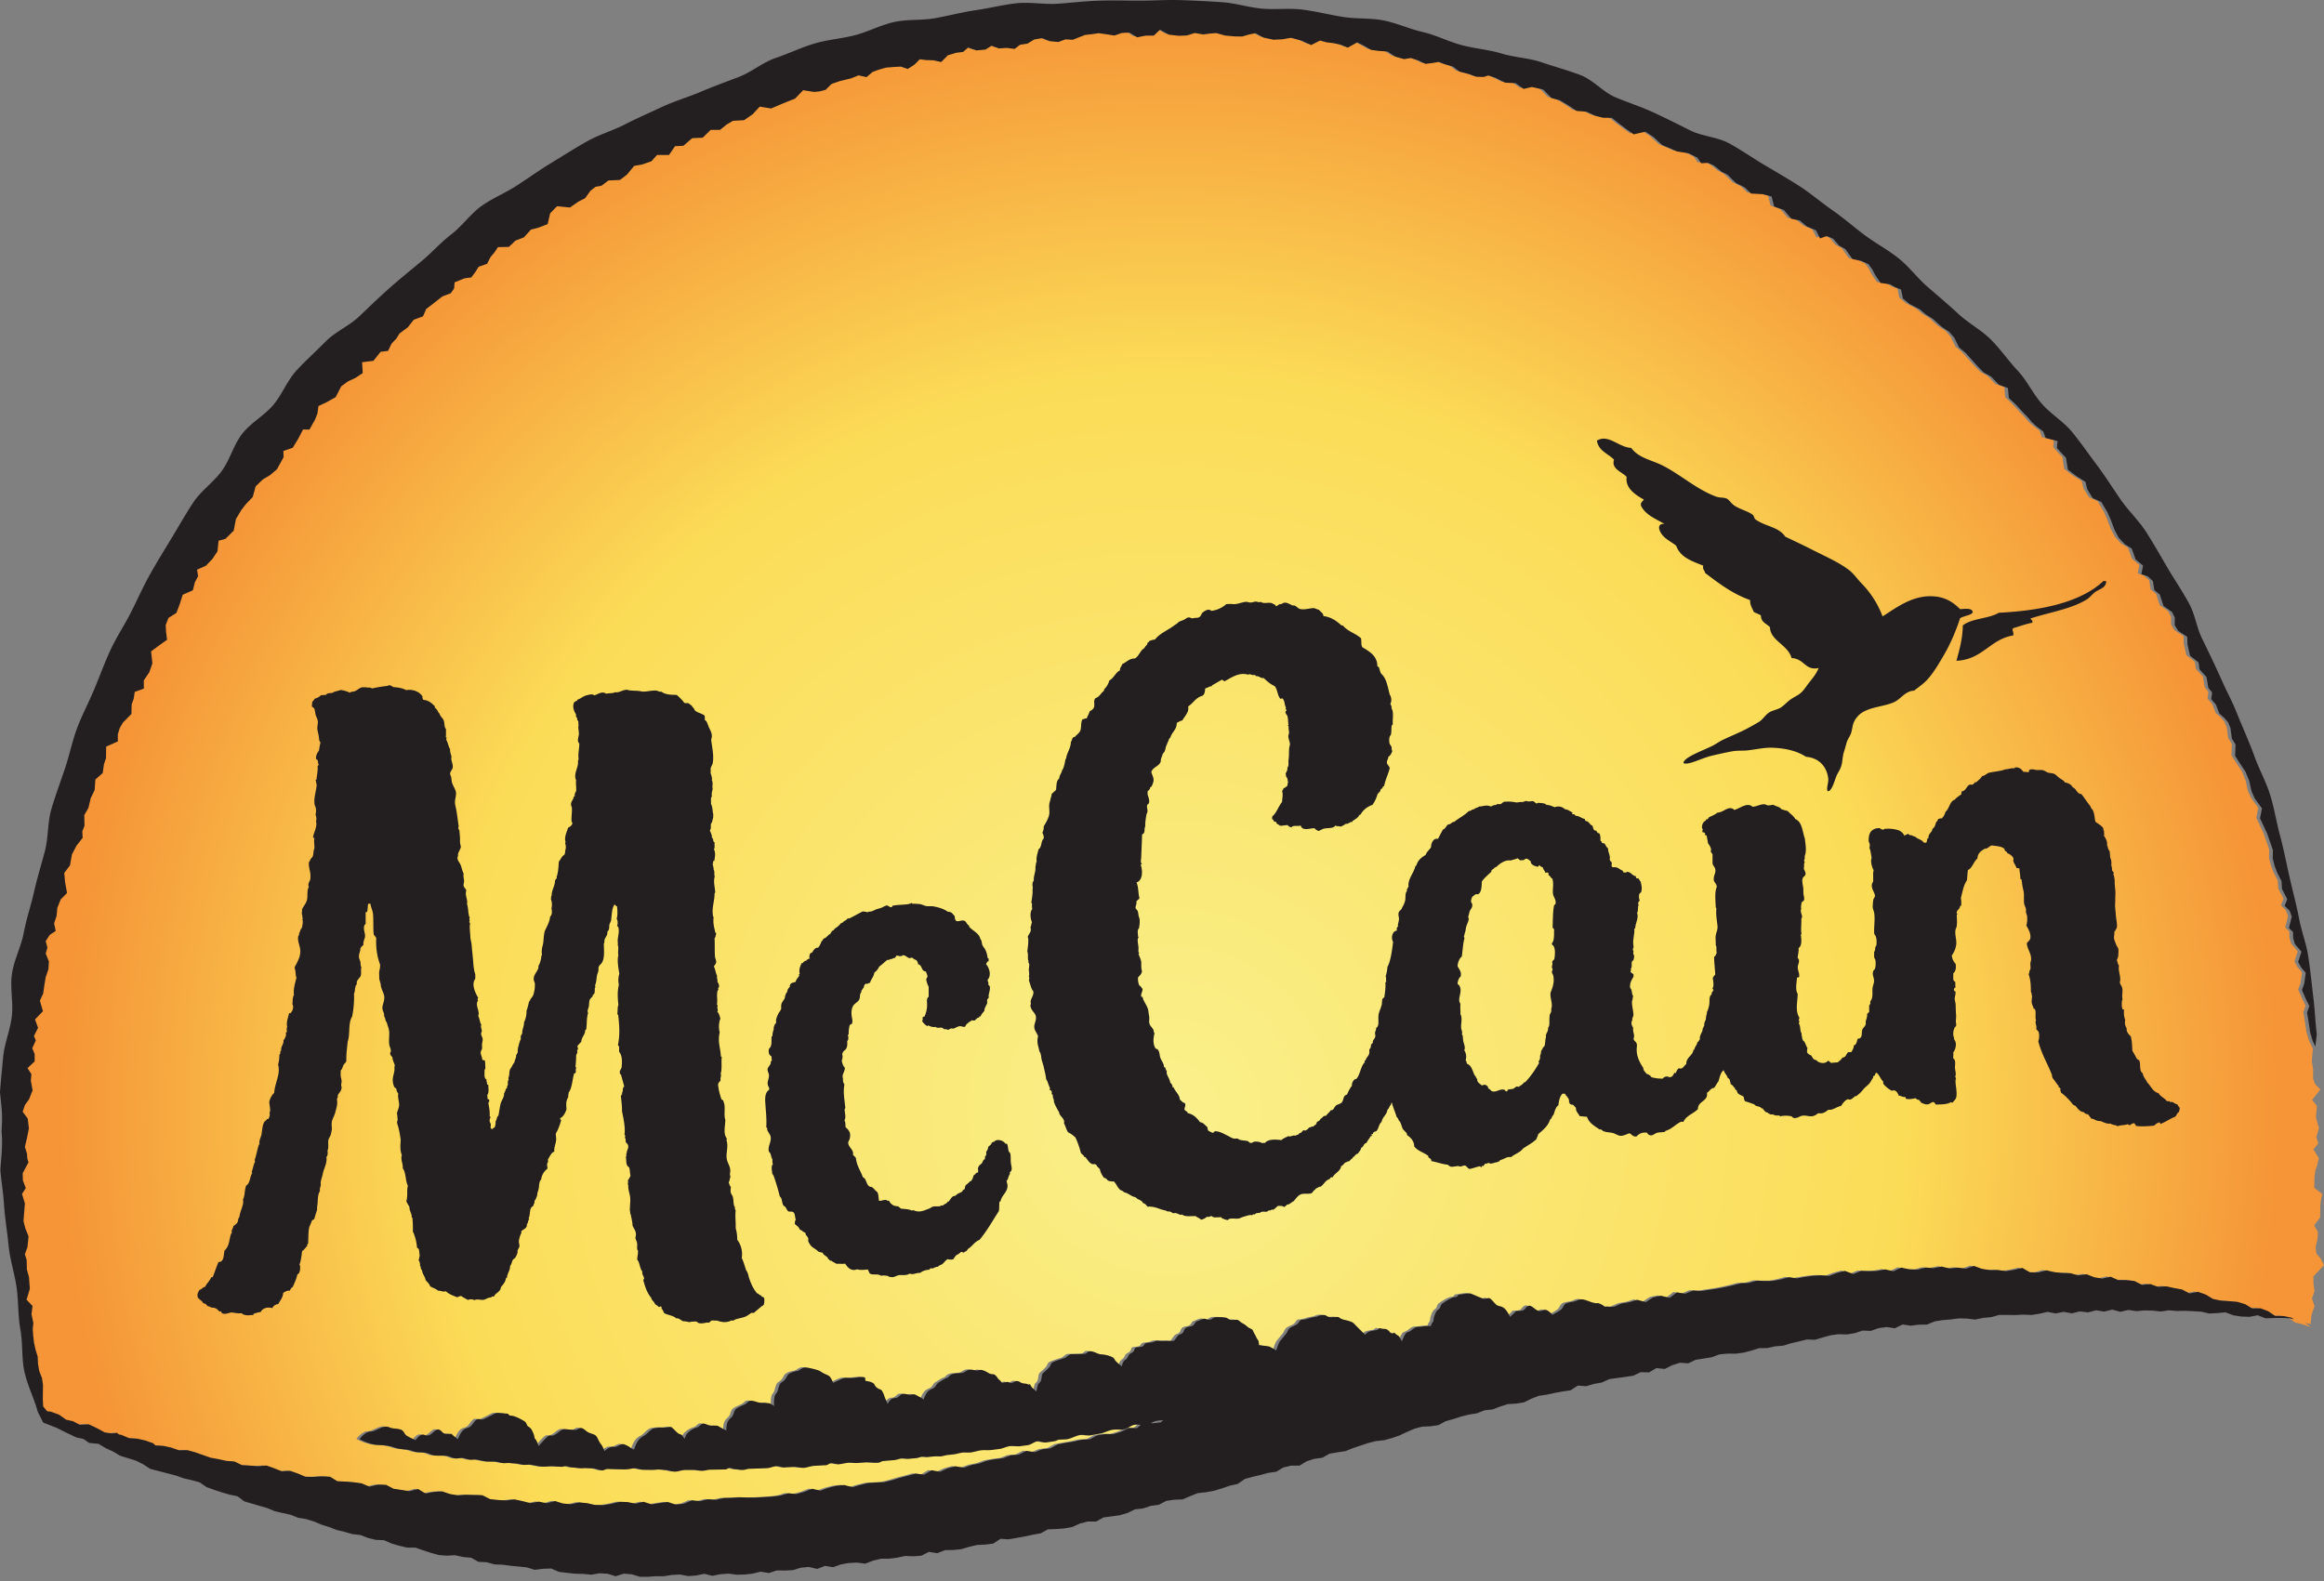
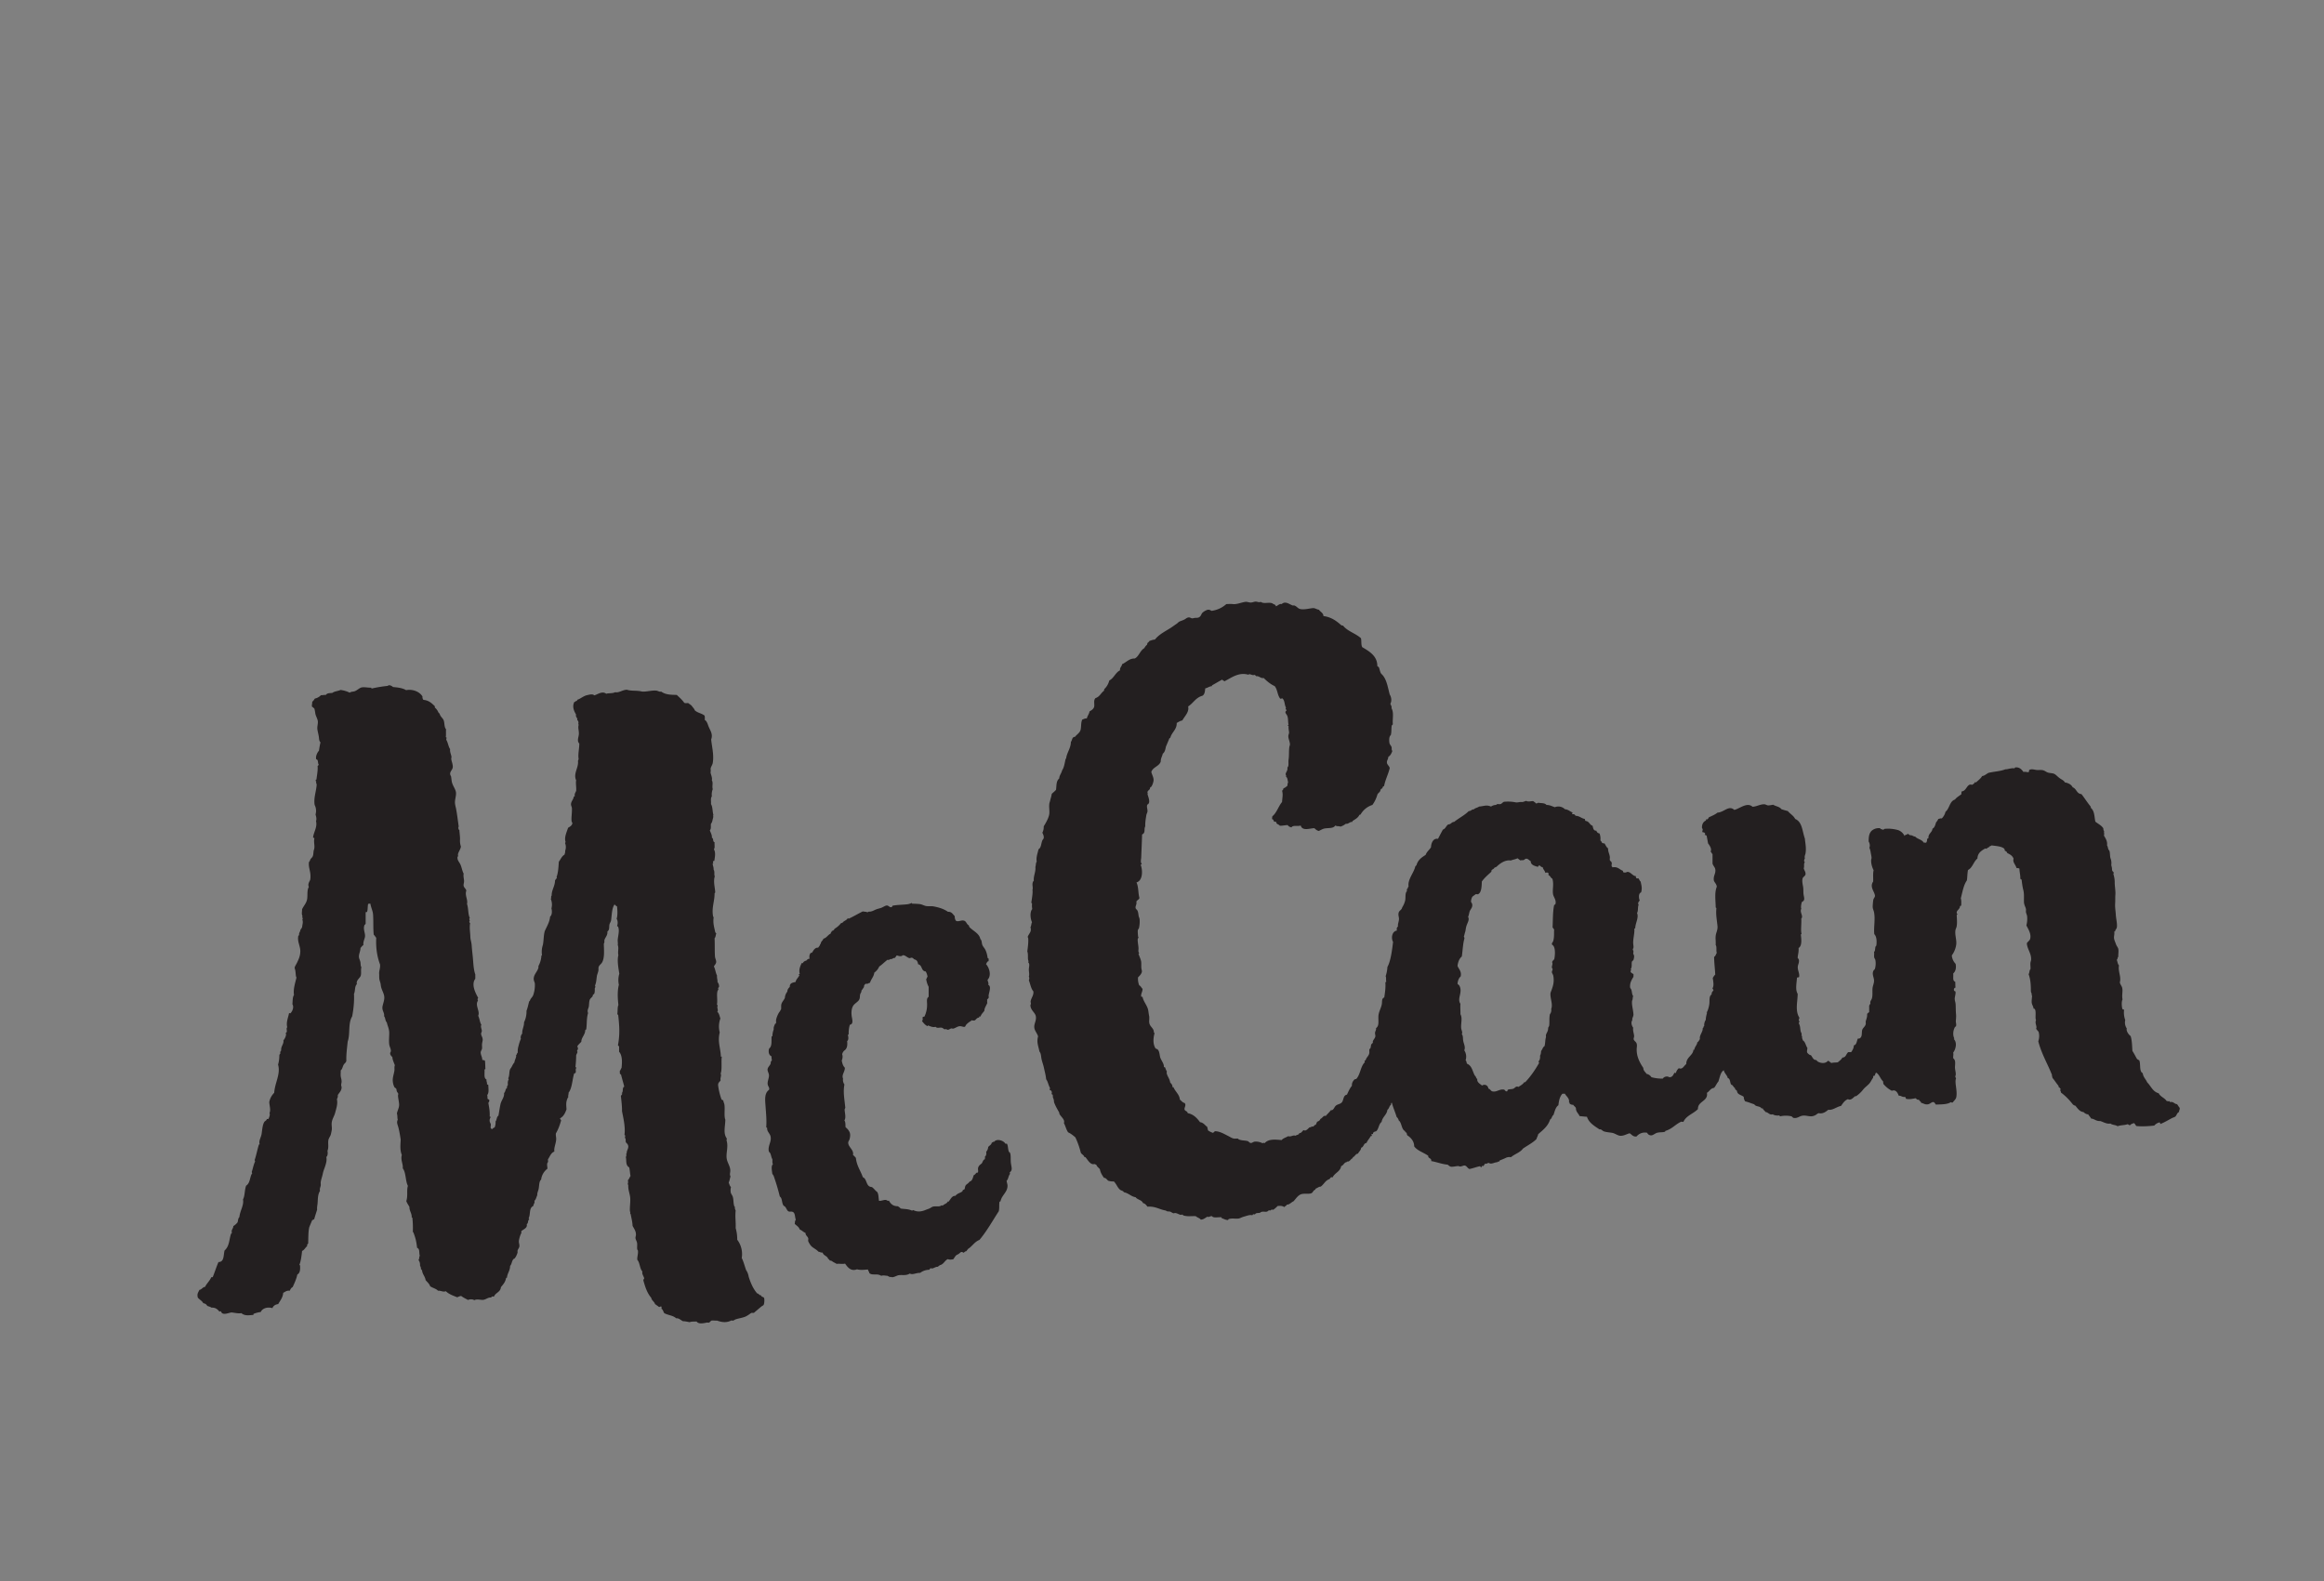
<svg xmlns="http://www.w3.org/2000/svg" xmlns:ns1="http://sodipodi.sourceforge.net/DTD/sodipodi-0.dtd" xmlns:ns2="http://www.inkscape.org/namespaces/inkscape" width="72" height="49" viewBox="0 0 72 49" version="1.1" id="svg28" ns1:docname="zakaznici-logo-006.svg" ns2:version="0.92.3 (2405546, 2018-03-11)">
  <rect x="0" y="0" width="72" height="49" fill="#808080" stroke="none" />
  <defs id="defs14">
    <linearGradient id="a" x1="50%" x2="50%" y1="0%" y2="100%">
      <stop offset="0%" stop-color="#FFF" id="stop2" />
      <stop offset="100%" id="stop4" />
    </linearGradient>
    <radialGradient id="b" cy="73.127%" r="74.588%" fx="50%" fy="73.127%" gradientTransform="matrix(0 1 -.641 0 .968 .231)">
      <stop offset="0%" stop-color="#FAF08B" id="stop7" />
      <stop offset="66.324%" stop-color="#FBDC57" id="stop9" />
      <stop offset="100%" stop-color="#F59537" id="stop11" />
    </radialGradient>
  </defs>
  <g fill="none" fill-rule="evenodd" id="g26">
-     <path d="M.443.2c-.13.04-.26.138-.39.234l.112.019.584-.096.208-.233C.785.137.614.146.443.199z" transform="translate(35.632 43.972)" id="path16" fill="url(#a)" />
-     <path d="M35.053.325L34.8.327l-.263.052-.236-.147-.235.01-.232.081-.26-.04-.227-.032-.207.03-.217.025-.19.073-.189.076-.228-.014-.216.083-.271-.026-.234-.093-.242.04-.216.13-.227.035-.166.128-.247-.03-.243.015-.222-.084-.191.12-.281.025L29.3.696l-.154.136-.212.026-.261.08-.206.207-.236-.053-.222-.007-.206-.024-.162.164-.21.135-.203-.075-.203.011-.269.023-.218.06-.197.075-.188.159-.245-.055-.23.092-.353.086-.254.088-.183.183-.181.047-.176.018-.34-.054-.247.26-.295.117-.176.073-.273.117-.353-.058-.219.237-.265.184-.343.02-.199.115-.2.165h-.293l-.246.243-.327.014-.273.237-.258.012-.187.273h-.37l-.174.195-.294.1-.238.042-.225.27-.216.166-.358.018-.217.164-.185.031-.157.125-.165.23-.206.105-.262.182-.4-.04-.214.22-.077.335-.285.11-.233.06-.217.242-.263.1-.202.194-.339.007-.118.177-.109.125-.11.217-.26.09-.099.156-.128.174-.215.03-.303.124-.016.188-.1.149-.263.1-.286.224-.217.166-.097.226-.288.107-.183.233-.258.192-.095.155-.15.158-.108.227-.231.028-.224.28-.35.043.02.335-.22.148-.236.111-.211.155-.172.332-.285.162-.249.116-.03.226-.07.183-.178.32-.197-.003-.153.294-.168.274-.29.098.007.193-.1.181-.108.197-.215.181-.217.13-.226.216-.088.327-.224.237-.138.18-.159.268-.07.363-.256.252-.212.056-.035.332-.158.237-.2.208-.273.123.03.202-.099.187-.062.251-.313.136-.097.304-.1.26-.244.156-.086.217.01.209.031.25-.253.18-.24.181.039.37-.094.273-.173.257.003.254-.284.102-.03.203-.064.184-.006.297-.26.263-.103.174-.06.193v.222l-.361.16-.004.354-.065.198-.037.267-.228.202-.022.329-.121.246-.074.309-.126.217.007.333-.069.171.012.201-.193.247-.14.267-.06.341-.178.235.025.274.062.348-.195.198-.106.263-.025.256-.076.222.05.238-.184.12-.125.195.054.2-.055.184.1.247-.016.244-.084.246-.042.25-.034.248-.104.227.094.327-.244.254.094.259-.127.258.058.133-.11.245.073.18v.226l-.22.21.12.187-.018.2.054.3-.11.278-.126.178-.072.207.158.212.036.308-.06.296-.064.274.066.215.01.14.034.127-.179.334.008.225.09.237-.118.182.09.296-.021.246-.023.301.059.23.098.243-.036.336-.078.22.055.174.007.295.064.238.027.363-.101.336.184.195-.031.256.058.277-.02.183.014.192.024.224.049.221.066.218.011.226.038.221.084.214.033.221-.004.228-.004.218.012.215.125.153.102.007.267.097.218.156.218.047.19.103.03.006.262-.015.264.126.24.13.229.029.14-.022.064.053.076.012.237.103.258.015.25.058.24.084.064.068.254.014.243.054.238.083.257-.005.242.065.237.084.238.085.246.044.244.055.252.019.233.113.25.014.252.02.257-.022.238.085.237.094.257-.016.239.084.237.1.252.007.256-.017.251.01.232.142.252.009.25.02.247.033.239.104.26-.06.253.002.237.122.246.038.248.039.26-.07.236.14.258-.049.254-.018.243.083.248.044.254-.02.25.009.252.003.241.124.25.027.251.013.256-.032.249.052.247.065.253-.048.248.05.254-.07.246.078.25.023.251-.058.25.025.248.055.25.006.25-.04.25-.061.25.005.25.05.248-.057.252.08.249-.042.249-.033.253.081.249-.028.245-.104.252.027.246-.062.251.019.247-.056.25-.005.249-.017.251.008.25-.001.25-.014.25-.016.249-.03.243-.073.254.024.243-.068.24-.094.26.058.24-.088.243-.061.249-.026.262.067.242-.071.244-.06.25-.014.251-.013.243-.062.242-.073.243-.062.24-.068.261.035.229-.137.263.047.234-.106.242-.065.263.046.238-.085.246-.049.236-.087.246-.045.25-.03.236-.09.25-.02.23-.118.266.041.235-.092.25-.027.228-.124.245-.047.248-.04.243-.056.254-.013.228-.122.247-.04.257.002.24-.074.229-.114h.258l.117-.098c-.067-.007-.134-.015-.19-.004-.123.024-.207.117-.332.14a.926.926 0 0 1-.183.01.939.939 0 0 0-.181.009c-.13.023-.248.094-.38.118l-.128.022-.174.03c-.046.009-.099.001-.152-.005a.537.537 0 0 0-.152-.007c-.148.025-.267.109-.416.133-.065.01-.175.002-.241.012-.063.01-.082.039-.146.048l-.237.037c-.058.009-.104-.004-.15-.016a.352.352 0 0 0-.15-.015c-.076.01-.2.104-.276.115l-.252.035a.847.847 0 0 1-.15-.002.868.868 0 0 0-.15-.003c-.141.019-.212.074-.354.092l-.225.029a1.23 1.23 0 0 1-.164.006 1.24 1.24 0 0 0-.165.005c-.105.013-.222.055-.328.067a.595.595 0 0 1-.113 0c-.036-.002-.072-.005-.11 0-.097.01-.205.049-.302.059l-.188.02c-.06.006-.133.033-.194.04-.035.003-.067.001-.099 0a.674.674 0 0 0-.098 0l-.225.023c-.03.003-.057-.001-.085-.005a.34.34 0 0 0-.085-.005c-.052.005-.118.037-.17.042l-.25.023a.498.498 0 0 1-.1-.006.509.509 0 0 0-.098-.006c-.091.008-.159.044-.251.052a20.324 20.324 0 0 1-.327.027c-.057.004-.1.048-.158.053-.065.005-.134 0-.203-.004a1.431 1.431 0 0 0-.204-.005l-.237.018c-.059.004-.098 0-.137-.005a.699.699 0 0 0-.139-.004c-.079.005-.237.045-.316.05-.024.001-.064-.009-.105-.018-.04-.01-.08-.02-.105-.019-.088.006-.103.062-.192.067h-.028a82.102 82.102 0 0 1-.331.018c-.076.004-.229.057-.303.06-.067.004-.113-.004-.16-.013a.609.609 0 0 0-.155-.014l-.172.009-.118.005c-.057.003-.092-.008-.126-.02-.034-.01-.068-.022-.123-.02-.063.003-.216.06-.278.063l-.274.01-.159.006a20.2 20.2 0 0 1-.132.004c-.052.002-.144.035-.196.037a.6.6 0 0 1-.126-.012c-.038-.006-.076-.013-.124-.011-.028 0-.054-.01-.079-.022-.025-.01-.05-.022-.079-.021-.039 0-.092.049-.13.05l-.238.005-.223.003c-.124.002-.154.033-.276.034a1.02 1.02 0 0 1-.12-.013 1.011 1.011 0 0 0-.117-.014h-.144l-.119.001c-.132.001-.212.053-.341.053-.075 0-.202-.052-.276-.052-.062 0-.136-.014-.197-.014-.038 0-.072.002-.105.005-.035.003-.069.006-.106.006l-.197-.003h-.092c-.088-.002-.176-.046-.263-.048-.033 0-.074.009-.125.018a.905.905 0 0 1-.19.018 69.675 69.675 0 0 1-.512-.015.217.217 0 0 0-.093.023.212.212 0 0 1-.092.022c-.083-.003-.193-.059-.275-.062l-.235-.01c-.024-.001-.049.001-.073.003-.025.002-.05.004-.074.003-.071-.003-.142-.02-.212-.023l-.065-.004c-.062-.003-.122-.036-.183-.04-.024 0-.048.006-.072.011-.025.007-.049.013-.073.011l-.223-.014c-.073-.004-.136 0-.197.003a1.4 1.4 0 0 1-.198.003c-.102-.007-.243-.05-.343-.057-.046-.003-.075 0-.104.002a.5.5 0 0 1-.105.002c-.04-.003-.144-.032-.183-.035l-.236-.021a.68.68 0 0 0-.106.002c-.035.002-.07.005-.106.001-.066-.006-.132-.035-.197-.042a1.365 1.365 0 0 0-.172-.005c-.05 0-.1.002-.17-.006-.07-.007-.22-.048-.288-.056a.487.487 0 0 0-.106.002c-.033.003-.066.006-.105.001-.058-.007-.142-.045-.199-.052a.477.477 0 0 0-.125.007c-.042.005-.082.01-.123.006-.085-.011-.169-.067-.25-.078a1.53 1.53 0 0 0-.199-.007c-.07 0-.14 0-.195-.008-.11-.016-.167-.067-.27-.082-.107-.018-.196-.007-.295-.024-.069-.011-.15-.05-.214-.062-.12-.02-.232-.025-.337-.045-.091-.017-.18-.058-.261-.074-.24-.049-.375-.023-.523-.058a1.688 1.688 0 0 1-.417-.16s.088-.135.224-.204c.08-.04.086-.036.101-.032.01.003.026.005.074-.006.117-.03.311-.156.428-.146.117.01.077.029.185.049.107.02.145.009.252.039.107.028.117.135.185.184.068.049.282.145.282.145s.098-.135.185-.164c.05-.016.071-.005.101.006a.217.217 0 0 0 .103.013c.117-.01.224-.204.321-.184.097.02.107.097.185.126a.37.37 0 0 0 .139.01c.046-.003.085-.005.094.01.02.029.185.155.185.155s.078-.204.165-.282c.088-.078.147-.058.215-.107.068-.048.155-.213.223-.233.03-.008.053-.002.078.003a.19.19 0 0 0 .137-.013c.107-.048.252-.125.33-.164.078-.04.244 0 .35 0 .054 0 .066.017.078.034.012.017.024.034.078.034.107 0 .301.107.399.165.097.059.058.126.136.175.078.048.097.087.146.194.049.107.029.166.068.195.039.029.097.213.097.213s.224-.262.301-.31c.038-.024.057-.02.08-.017.025.004.054.008.115-.023.117-.058.204-.174.301-.175.098 0 .263.03.351.02.087-.01.107-.087.204-.048.097.039.107.097.233.145.127.05.186.05.234.146.049.097.068.146.117.204.048.059.107.214.107.214s.04-.049.146-.107a.196.196 0 0 1 .128-.025c.03.002.06.004.105-.014.098-.038.146-.087.224-.068.077.02.175.088.214.117.039.03.097.049.097.049s.058-.195.136-.291c.078-.098.146-.117.214-.165.068-.05.165-.166.243-.195.078-.03.282-.04.34-.03a.31.31 0 0 0 .101-.01c.044-.01.087-.019.114-.008.048.019.175.175.233.203.059.03.107.03.126.078.02.049.069.078.069.078s.009-.126.126-.214a.647.647 0 0 1 .253-.136c.078-.02.126-.136.213-.116.088.02.156.068.234.068l.061-.002c.06-.004.12-.008.163.021.059.04.234.127.234.127s-.01-.156.038-.262c.049-.107.117-.126.156-.195.039-.068.04-.155.107-.214.068-.058.223-.116.282-.145.059-.03.087-.107.184-.107.098 0 .234.068.322.068.087 0 .185 0 .233.01.05.01.156.088.156.088s-.01-.166.01-.272c.02-.108.067-.107.097-.195.029-.087.049-.175.077-.223.03-.049.088-.059.147-.126.058-.069.068-.146.146-.195.077-.048.184-.067.242-.078.059-.01.147-.096.224-.106.078-.01.263.039.37.068.107.03.126.059.214.107s.165.058.214.126a.897.897 0 0 1 .087.175s.058-.03.185-.088c.127-.058.185-.077.262-.067.078.01.176 0 .263-.01.088-.01.185-.03.253-.01.068.02-.01.107.068.117.078.01.195.039.234.088.038.048.02.057.087.116.068.058.136.048.166.107.03.058.048.088.068.156.02.067.107.242.107.242s.04-.107.126-.155c.088-.049.107-.01.175-.049.068-.038.098-.106.185-.106.088 0 .156.028.204.029.049 0 .088-.03.146-.01.058.02.126.068.156.078.029.01.116.077.116.077s.059-.184.146-.262c.088-.077.147-.068.195-.116.049-.049.068-.117.137-.156.067-.038.194-.126.242-.136.049-.01.068-.068.146-.106.078-.04.252-.039.33-.048.079-.01.137-.088.225-.098.088-.01.116.01.204.02a.242.242 0 0 0 .085-.007c.038-.009.074-.017.138.007.108.038.117.058.195.097.078.038.117 0 .175.048.059.049.078.107.117.136.039.03.097.107.097.107s.078-.019.146-.029c.038-.005.052.004.07.014a.127.127 0 0 0 .066.015c.078 0 .117-.068.185-.058.068.01.078.03.136.058.059.03.137.01.185.04.02.011.035.008.047.006.019-.004.033-.008.05.032.03.068.175.185.175.185s.03-.146.05-.204c.018-.059.047-.04.086-.117.04-.077.02-.194.069-.243.048-.049.136-.116.194-.184.059-.068.04-.127.127-.165.087-.039.3-.107.36-.127.058-.02.116-.116.214-.116.097 0 .33 0 .409-.01.077-.01.067-.096.194-.077.126.02.223.097.32.097.098 0 .243.039.321.078.079.039.06.058.108.117.048.058.194.174.194.174s.03-.116.059-.155c.029-.04.057-.049.096-.088.04-.039.05-.106.088-.135.039-.03.078-.04.117-.078.038-.039.029-.107.078-.127.048-.019.165-.01.213-.039.049-.029.04-.077.107-.097.07-.02.146-.019.195-.029.049-.01.098-.048.146-.048.049 0 .117.01.176.01.058 0 .126-.01.174 0a.79.79 0 0 0 .175-.01s.088-.126.126-.165c.04-.04.069-.02.127-.068.058-.049.049-.136.126-.175.078-.039.127-.019.195-.058.067-.04.068-.117.135-.136.069-.02.167-.077.225-.078.058 0 .078.04.166.03.087-.01.096-.078.213-.078.117 0 .175 0 .262.01.089.01.079.048.166.068.044.01.09.007.131.005.042-.003.078-.006.102.004.05.02.078.069.137.098a.72.72 0 0 1 .165.116c.04.04.146.058.165.117.02.058.078.145.098.194.02.05.048.078.068.117.02.039.02.136.02.136l.135.02c.068.009.156.01.214.038.059.03.186.107.186.107s.067-.233.126-.301c.058-.068.145-.175.184-.224.04-.048.04-.097.097-.155.06-.058.205-.097.254-.146.048-.048.077-.126.136-.126.058 0 .126-.01.204-.039.078-.029.263-.058.263-.058s.107-.058.214-.049c.106.01.078.069.233.068.042 0 .076-.002.104-.004.074-.005.107-.01.149.024.058.049.175.068.175.068s.165.039.214.068c.049.03.078.068.136.126l.126.127.137.136s.069-.088.155-.107c.087-.02.117-.029.194-.039.078-.01.05-.078.137-.048a.263.263 0 0 0 .094.012c.035 0 .067 0 .11.027.078.048.06.077.117.106.026.013.044.005.06-.002.021-.01.04-.02.066.012.05.058.098.049.136.116.04.069.07.127.07.127s.076-.204.125-.252c.05-.049.078-.03.136-.068.059-.04.137-.117.205-.127.068-.01.116 0 .223-.02a.564.564 0 0 1 .208-.001.371.371 0 0 1 .056-.126c.037-.032.014-.09.054-.199.042-.11.059-.15.132-.204.075-.054.032-.119.125-.184.092-.065.28-.185.386-.192.106-.007.043-.071.15-.079.107-.007.27-.057.35-.024.08.033.231.101.34.142a.19.19 0 0 0 .137.004c.025-.008.048-.015.078-.009.07.015.168.174.24.217.07.044.128.02.221.092.092.072.184.27.184.27s.156-.138.174-.168c.017-.03.155-.001.231-.036.075-.034.08-.112.176-.139.095-.026.216.161.333.162a.215.215 0 0 0 .1-.019c.03-.013.051-.027.103-.014.089.024.195.152.195.152s.207-.111.27-.165c.065-.053.068-.16.173-.197.104-.036.143-.03.25-.056.105-.027.064-.043.18-.061.116-.018.319.095.437.115.048.009.063.006.073.002.016-.005.02-.01.105.025.058.025.107.061.146.096.015-.01.032-.018.067-.013.087.01.07.01.164.003a.502.502 0 0 1 .047 0l.229-.1.246-.042.24-.074.268.072.227-.148.245-.05.266.066.223-.17.261.042.237-.099.255.015.248-.038.247-.036.245-.046.244-.055.243-.065.251-.011.243-.07.253.01.251-.002.246-.047.244-.067.255.035.246-.045.248-.034.249-.015.252.018.243-.092.245-.064.258.098.243-.097.25.01.25-.01.248-.047.252.058.245-.113.252.055.25.01.249-.065.25.016.249-.05.25.061.249-.027.25.034.25-.087.248.091.249.04.25-.003.248.035.25-.041.254-.06.242.14.25.003.254-.069.246.057.248.028.25.003.245.07.254-.036.241.094.246.04.26-.058.237.108.252-.002.249.027.233.12.257-.026.238.087.257-.015.243.054.247.044.23.122.265-.05.238.085.224.137.244.052.253.017.253.02.24.07.222.134.26-.003.236.088.217.148.26.002.247.051.074.054.14.1.242.063.256.084-.182-.13.17.04.032-.284.094-.277-.081-.237.08-.22-.033-.232-.002-.228.16-.172.167-.176-.105-.214-.13-.15-.023-.195.056-.24.016-.225-.117-.211.184-.242.005-.333.018-.205.044-.19-.248-.192.005-.337.03-.208.06-.172.045-.206-.167-.27.15-.179-.058-.204.08-.275-.093-.33.03-.356-.15-.19.257-.322-.162-.163-.064-.174.003-.282-.04-.248.012-.195.02-.2-.038-.079-.083-.174-.08-.27-.053-.356-.043-.256.07-.204-.1-.197-.128-.298.07-.198.048-.335-.14-.161-.097-.176.104-.317-.203-.237-.053-.183-.005-.193-.128-.124.089-.35-.065-.182-.157-.153.082-.209-.163-.312-.016-.247-.137-.27-.077-.204-.057-.232.006-.25-.057-.17-.12-.345-.102-.218-.12-.258.059-.306-.218-.302-.104-.227-.072-.324-.116-.287-.135-.2-.186-.288.014-.354-.114-.183-.043-.325-.074-.18-.115-.133-.158-.141-.108-.28-.142-.164.027-.208-.117-.147-.055-.328-.22-.242-.028-.214-.263-.206-.08-.347-.007-.241-.277-.183-.112-.179.003-.235-.086-.173-.263-.186-.115-.353-.17-.14-.043-.277-.154-.145-.204-.073.052-.262-.23-.193-.121-.338-.21-.13-.194-.205-.13-.247-.12-.322-.105-.233-.182-.307-.267-.12-.17-.272-.054-.23-.289-.184-.257-.196-.058-.37-.153-.159-.128-.145.02-.214-.368-.093-.076-.204-.205-.154-.15-.138-.128-.152-.134-.136-.225-.245-.221-.212-.03-.308-.284-.105-.238-.25-.228-.127-.182-.186-.23-.257-.152-.168-.2-.167-.149-.305-.158-.18-.239-.159-.26-.236-.227-.143-.18-.155-.318-.166-.206-.17-.06-.28-.182-.072-.155-.089-.299-.045-.163-.244-.094-.181-.117-.157-.221-.1-.273-.057-.22-.31-.196-.107-.181-.213-.2-.084-.206.075-.129-.253-.276-.117-.221-.185-.264-.056-.232-.271-.3-.107-.08-.31-.267-.073-.368-.02-.199-.19-.267-.135-.269-.261-.179-.091-.24-.194-.184-.081-.207.014-.116-.172-.272-.138-.364-.058-.189-.086-.265-.11-.268-.248-.254-.168-.363.084-.286-.208-.17-.128-.22-.176-.276-.003-.244-.064-.269-.125-.303-.023-.27-.183-.245-.146-.265-.072-.252-.261-.35-.08-.26.06-.243-.178-.328-.016-.294-.148-.222-.076-.15.046-.233-.006-.189-.075-.326-.084-.201-.156-.259-.074-.18-.072-.183.033-.232.03-.22-.108-.23-.075-.21.035-.276-.08-.242-.156-.285-.02-.222-.032-.199-.117-.227-.115L41.06.7 40.854.61l-.23-.05-.212-.025-.209-.057-.274.14-.302-.138-.321-.086-.278.046-.271.013-.305-.067-.25-.135-.197.04-.209.061L37.57.35l-.301-.025-.273-.078-.2.015-.213.027-.26-.045-.247.078-.254.008-.3-.033-.275-.154-.193.182z" transform="translate(.589 .746)" id="path18" fill="url(#b)" />
-     <path d="M35.822 44.03c.074-.016.148-.018.221-.022l-.09.066-.25.028-.049-.006c.056-.027.112-.055.168-.067m35.856-13.048c-.051-.426-.1-.92-.165-1.344-.066-.423-.2-.735-.281-1.156-.081-.42-.185-.81-.282-1.227-.097-.417-.2-.954-.313-1.367-.112-.415-.177-.846-.305-1.255-.126-.41-.343-.792-.486-1.196-.143-.404-.381-.926-.539-1.325-.158-.398-.304-.645-.477-1.038a41.644 41.644 0 0 0-.602-1.274c-.188-.385-.205-.718-.407-1.097-.202-.376-.449-.732-.666-1.103-.216-.368-.428-.744-.659-1.106-.23-.36-.551-.661-.796-1.013-.243-.352-.47-.716-.728-1.06-.257-.34-.5-.695-.771-1.028-.269-.332-.66-.558-.943-.881-.28-.318-.461-.722-.751-1.03-.29-.308-.531-.665-.831-.962-.3-.298-.69-.503-1-.79-.31-.287-.63-.558-.95-.834-.321-.275-.577-.63-.907-.892-.33-.265-.709-.465-1.048-.717-.338-.252-.656-.534-1.002-.774-.348-.24-.67-.521-1.026-.749-.355-.227-.723-.44-1.086-.655-.363-.216-.712-.462-1.083-.664-.37-.202-.838-.217-1.215-.406-.377-.19-.752-.377-1.135-.555-.383-.176-.782-.304-1.172-.467-.388-.163-.693-.54-1.087-.69-.394-.15-.805-.26-1.205-.396-.399-.136-.838-.149-1.242-.272-.403-.122-.83-.152-1.237-.261-.407-.109-.789-.308-1.2-.404-.41-.094-.803-.278-1.217-.36-.413-.08-.848-.043-1.266-.11-.415-.068-.824-.17-1.243-.225-.417-.054-.847.008-1.267-.032-.419-.04-.83-.174-1.25-.2-.42-.027-.841-.05-1.263-.063-.42-.012-.842.016-1.265.017-.42 0-.841-.014-1.264 0-.425.014-.847.065-1.27.095-.425.029-.86-.06-1.282-.014-.423.046-.84.153-1.26.214-.421.061-.835.17-1.253.247-.419.076-.864.028-1.279.12-.415.092-.805.302-1.216.409-.411.108-.847.136-1.254.258-.408.122-.797.31-1.2.447-.402.137-.745.436-1.142.588-.398.152-.794.296-1.185.462-.392.166-.802.284-1.188.464-.385.18-.774.349-1.153.543-.379.195-.797.315-1.17.523-.37.207-.73.438-1.095.66-.363.22-.712.468-1.069.702-.355.234-.763.396-1.11.643-.346.247-.6.623-.94.882-.337.259-.62.585-.95.855-.328.27-.656.537-.976.82-.318.281-.62.577-.93.87-.31.294-.733.468-1.033.772-.298.304-.62.589-.909.904-.287.314-.444.747-.722 1.072-.276.323-.682.54-.948.875-.272.341-.383.807-.64 1.16-.257.352-.641.613-.883.977-.242.363-.454.748-.682 1.121-.227.372-.457.746-.67 1.127-.212.381-.389.783-.587 1.173-.198.389-.444.756-.627 1.153-.184.397-.333.81-.502 1.214-.168.403-.376.793-.53 1.201-.154.41-.24.845-.379 1.259-.139.414-.292.826-.417 1.244-.124.42-.092.881-.202 1.304-.11.423-.24.838-.336 1.265-.095.426-.24.841-.319 1.27-.082.43-.3.837-.366 1.27-.066.432.046.89-.005 1.323-.051.435-.236.856-.272 1.292-.03.352-.07.704-.095 1.057.026.282.069.565.065.846-.002.12-.008.24-.017.36.01.12.019.242.017.363-.003.28-.034.56-.054.839.029.354.091.706.113 1.059.027.437.102.869.145 1.302.044.437.186.856.246 1.287.061.434.04.877.118 1.305.079.432.032.889.127 1.313.097.428.297.812.411 1.232l.167.332.416.163.29.145.326.154.216.046.18.124.287.027.22.132.231.106.22.132.243.074.245.077.227.114.218.142.805.209.235.084.246.057.242.066.212.146.235.087.238.077.24.07.248.052.209.158.24.07.241.07.24.07.232.098.246.055.243.054.233.093.248.039.238.075.231.097.239.075.233.09.244.058.24.07.251.028.235.091.243.06.255.01.233.103.24.07.245.057h.256l.237.084.24.078.241.068.251.02.257-.014.245.054.25.023.232.128.253.012.243.067.253.01.248.033.25.024.25.026.243.075.257-.032.253-.008.243.103.25.031.25.026.253.007.251.023.256-.043.248.015.247.077.252-.08.249.02.248.076h.25l.25-.017h.25l.249-.04.25-.012.25.048.25-.018.248-.053.252.063.248-.05.25-.018.252.033.25-.006.25-.028.246-.061.254.043.245-.08.251.003.25-.012.245-.076.249-.023.256.061.241-.094.255.04.242-.086.246-.044.25-.012.256.033.24-.093.244-.06.252-.001.249-.031.245-.053.254.01.251-.017.236-.12.26.041.238-.095.254-.005.25-.024.242-.072.245-.059.252-.012.25-.03.228-.148.257.014.247-.043.246-.045.245-.053.247-.043.23-.125.255-.009.253-.019.246-.045.234-.107.244-.063.258.002.229-.127.25-.033.251-.035.242-.071.23-.111.253-.029.239-.08.25-.034.23-.121.25-.036.259-.01.234-.101.235-.094.255-.025.249-.048.243-.072.239-.083.248-.056.22-.152.24-.067.243-.056.24-.066.25-.035.22-.133.242-.057h.26l.22-.133.237-.078.25-.033.222-.126.247-.043.249-.037.232-.094.236-.078.237-.08.242-.06.252-.026.24-.066.236-.082.229-.108.23-.1.242-.064.255-.011.25-.037.224-.122.24-.066.238-.078.243-.06.247-.04.234-.093.251-.027.235-.09.238-.075.254-.015.247-.039.227-.114.234-.09.248-.035.242-.053.245-.045.248-.038.22-.144.262.018.24-.07.244-.044.232-.106.248-.034.247-.034.248-.037.23-.11.258.008.226-.134.261.027.23-.117.24-.076.259.018.232-.11.247-.038.246-.04.238-.088.25-.024.255.002.247-.033.242-.063.24-.075.253-.003.243-.055.25-.02.24-.074.244-.057.244-.059.254.008.241-.072.243-.068.248-.033.254.008.246-.04.242-.08.254.01.24-.086.249-.034.256.039.238-.117.257.036.248-.031.252-.003.24-.099.248-.04.25-.02.249-.033.252.006.255.03.246-.051.25-.024.246-.067.25-.002.252.005.25-.013.252.01.248-.038.248-.058.254.049.248-.05.252.047.249-.06.251.03.25-.064.251.04.25-.062.25.068.252-.057.25.037.25-.023.252.007.25.027.251-.037.25.02.251-.004.25.011.25.015.249.057.251-.013.252-.023.245.092.248.038.25.009.256-.049.242.096.253-.01.252-.003.25.012.125.034-.074-.054-.247-.051-.26-.002-.217-.148-.235-.089-.26.004-.223-.135-.24-.07-.253-.02-.253-.017-.244-.052-.225-.136-.238-.085-.266.05-.23-.122-.246-.044-.243-.054-.257.015-.238-.086-.257.026-.234-.12-.248-.027h-.253l-.237-.106-.26.058-.246-.04-.24-.094-.255.036-.244-.07-.25-.004-.249-.027-.246-.057-.255.068-.25-.003-.241-.14-.253.06-.252.041-.248-.035-.25.004-.248-.04-.248-.092-.251.087-.25-.034-.25.028-.25-.061-.248.05-.25-.017-.249.065-.25-.01-.252-.055-.245.114-.253-.059-.247.048-.25.008-.25-.009-.244.098-.258-.099-.245.064-.243.092-.252-.018-.25.015-.247.034-.246.045-.255-.034-.244.066-.246.047-.251.003-.254-.01-.243.069-.25.011-.244.065-.244.055-.245.046-.247.036-.248.038-.255-.015-.237.1-.26-.043-.225.17-.265-.065-.246.049-.226.148-.268-.072-.24.074-.247.042-.229.099h-.047c-.094.008-.077.008-.163-.003-.036-.004-.053.004-.068.014a.538.538 0 0 0-.146-.096c-.14-.058-.06-.005-.178-.027-.118-.02-.32-.133-.437-.115-.116.018-.076.034-.18.06-.107.028-.146.02-.25.057-.106.037-.108.144-.173.197-.064.053-.27.164-.27.164s-.107-.128-.196-.151c-.09-.023-.086.035-.203.033-.116-.001-.237-.188-.332-.162-.096.027-.101.105-.177.139-.076.035-.214.005-.231.036-.018.03-.174.167-.174.167s-.092-.198-.184-.269c-.093-.072-.15-.049-.222-.092-.07-.043-.17-.202-.239-.217-.069-.015-.104.046-.214.005s-.261-.109-.341-.142c-.08-.033-.243.017-.35.024-.107.008-.044.072-.15.079-.107.007-.294.127-.386.192-.094.065-.05.13-.125.184-.073.054-.09.093-.132.204-.04.11-.017.167-.054.198a.37.37 0 0 0-.057.126.564.564 0 0 0-.207.002c-.107.02-.156.01-.224.02s-.146.087-.204.126c-.059.039-.087.02-.137.068-.048.049-.125.252-.125.252s-.03-.058-.07-.126c-.038-.068-.087-.059-.135-.117-.05-.057-.068.02-.126-.01-.059-.028-.04-.058-.117-.106-.078-.049-.117-.01-.205-.039-.088-.03-.059.039-.137.048-.077.01-.106.02-.194.039-.086.02-.155.107-.155.107l-.136-.135-.127-.127c-.058-.059-.088-.097-.136-.127a1.255 1.255 0 0 0-.214-.067s-.117-.02-.175-.068c-.058-.049-.098-.02-.254-.02-.155 0-.126-.058-.232-.068-.107-.01-.215.049-.215.049s-.185.029-.262.058a.584.584 0 0 1-.205.039c-.059 0-.087.077-.136.126-.048.048-.194.088-.253.145-.058.059-.059.107-.097.156-.04.048-.126.155-.185.223-.058.068-.126.3-.126.3s-.127-.077-.186-.106c-.058-.029-.146-.03-.214-.039l-.136-.02s0-.096-.019-.135c-.02-.04-.049-.068-.068-.117-.02-.048-.078-.135-.098-.194-.02-.058-.126-.077-.165-.116a.718.718 0 0 0-.166-.117c-.058-.029-.087-.078-.136-.097-.048-.02-.146.01-.233-.01-.088-.02-.078-.058-.166-.068-.087-.01-.145-.01-.262-.01-.117 0-.127.069-.214.078-.087.01-.108-.029-.165-.03-.058.001-.156.06-.225.079-.068.019-.068.096-.135.135-.069.04-.117.02-.195.059-.078.038-.069.126-.127.174-.058.049-.087.029-.126.069a1.847 1.847 0 0 0-.126.164s-.127.02-.175.01c-.049-.01-.117 0-.175 0-.06 0-.127-.01-.176-.01-.048 0-.097.039-.145.048-.05.01-.127.01-.196.03-.067.019-.058.068-.107.096-.048.03-.165.02-.213.04-.05.02-.04.087-.078.126-.04.039-.078.048-.117.078-.038.029-.049.096-.088.135-.039.039-.067.049-.097.087a.67.67 0 0 0-.058.156s-.146-.117-.194-.175c-.049-.058-.03-.078-.108-.116a.857.857 0 0 0-.32-.078c-.098 0-.195-.078-.322-.097-.126-.02-.117.068-.194.077-.078.01-.312.01-.409.01-.098 0-.156.097-.214.116-.059.02-.272.088-.36.127-.088.038-.068.097-.126.165-.059.067-.146.135-.195.184-.049.048-.03.165-.068.242-.04.078-.068.059-.088.117-.02.058-.048.204-.048.204s-.147-.117-.176-.185c-.029-.067-.048-.01-.097-.038-.048-.03-.126-.01-.185-.04-.058-.028-.068-.048-.136-.058-.068-.01-.107.058-.185.058s-.068-.038-.136-.029c-.068.01-.146.03-.146.03s-.058-.078-.097-.107c-.04-.03-.058-.088-.117-.136-.058-.049-.097-.01-.175-.049-.078-.039-.087-.058-.195-.097-.107-.039-.136.01-.224 0-.087-.01-.116-.029-.204-.02-.088.01-.146.088-.223.098-.079.01-.254.01-.331.048-.078.039-.098.097-.147.107-.048.01-.175.097-.242.136-.07.038-.088.107-.137.155-.048.049-.107.04-.194.116-.088.078-.146.262-.146.262s-.088-.068-.117-.077c-.03-.01-.098-.058-.156-.078-.058-.02-.097.01-.146.01-.048 0-.116-.03-.204-.03-.087 0-.117.069-.185.108-.068.038-.088 0-.175.048s-.127.155-.127.155-.087-.175-.106-.242c-.02-.068-.039-.098-.068-.156-.03-.058-.098-.049-.166-.107-.068-.059-.049-.068-.087-.116-.04-.049-.157-.078-.234-.088-.078-.01 0-.097-.068-.116-.068-.02-.165 0-.253.01a1.19 1.19 0 0 1-.263.01c-.077-.01-.135.008-.262.067a6.523 6.523 0 0 0-.185.087s-.04-.106-.088-.174c-.049-.069-.126-.078-.214-.127-.087-.048-.107-.077-.214-.106-.107-.03-.292-.078-.37-.069-.077.01-.165.098-.224.107a.705.705 0 0 0-.242.078c-.078.048-.088.126-.146.194-.059.068-.117.078-.147.126-.029.049-.048.136-.077.223-.03.088-.078.088-.097.195-.02.106-.01.271-.01.271s-.107-.078-.156-.087a1.547 1.547 0 0 0-.234-.01c-.087 0-.223-.068-.32-.068-.099 0-.127.078-.185.107-.059.03-.214.087-.283.145-.067.059-.068.146-.107.214-.038.068-.107.087-.156.194-.048.107-.038.262-.038.262s-.175-.087-.234-.126c-.058-.04-.146-.02-.223-.02-.078 0-.147-.048-.234-.067-.087-.02-.136.096-.214.116a.651.651 0 0 0-.253.136c-.117.087-.126.213-.126.213s-.049-.029-.069-.078c-.02-.048-.067-.048-.126-.077-.058-.029-.185-.185-.233-.204-.05-.02-.157.029-.215.02-.058-.01-.262 0-.34.028-.078.03-.175.146-.244.195-.067.048-.136.068-.213.165-.078.097-.136.29-.136.29s-.059-.019-.097-.048a.746.746 0 0 0-.215-.116c-.078-.02-.126.029-.223.068-.098.039-.127-.02-.234.038-.107.058-.146.107-.146.107s-.058-.155-.107-.213c-.049-.059-.068-.107-.117-.204-.048-.097-.107-.097-.233-.146-.127-.048-.137-.107-.234-.146-.097-.039-.116.04-.204.049-.088.01-.253-.02-.35-.02-.098 0-.185.117-.302.175-.117.058-.117-.01-.195.039-.077.048-.301.31-.301.31s-.058-.184-.098-.213c-.039-.029-.019-.087-.068-.194-.048-.107-.068-.146-.145-.195-.078-.049-.04-.116-.137-.175-.097-.058-.292-.165-.398-.165-.108 0-.05-.068-.156-.067-.107 0-.273-.04-.35 0-.078.038-.224.116-.331.164-.107.049-.146-.01-.214.01s-.156.184-.224.233c-.068.048-.127.029-.215.107-.087.077-.165.281-.165.281s-.165-.126-.185-.155c-.019-.03-.155.01-.233-.02-.078-.03-.088-.106-.185-.126-.097-.02-.204.175-.321.185-.116.009-.116-.049-.204-.02-.088.03-.185.165-.185.165s-.214-.097-.282-.146c-.068-.048-.078-.155-.185-.184-.107-.03-.145-.02-.253-.039-.107-.02-.067-.039-.185-.049-.116-.01-.31.117-.428.146-.117.029-.039-.03-.175.039a.652.652 0 0 0-.223.204s.177.103.416.16c.148.034.284.009.523.057.08.016.17.057.261.075.106.02.218.024.337.045.065.01.146.05.214.061.1.017.188.006.296.023.103.017.16.067.27.083.11.017.275-.001.394.015.081.011.165.067.25.078.082.01.163-.023.248-.013.057.007.141.045.2.052.077.01.129-.012.21-.003.07.008.218.048.289.056.136.015.198-.003.342.011.065.007.13.036.197.042.07.007.14-.01.212-.003l.236.02c.039.004.144.033.183.036.09.007.116-.011.21-.004.099.008.24.05.342.057.142.01.247-.015.395-.006l.223.014c.048.003.097-.024.145-.021.06.003.121.036.183.04.022 0 .043.001.065.003.07.003.14.02.212.023.049.002.098-.008.147-.006l.235.01c.083.003.192.059.275.062.07.002.114-.048.185-.045l.25.008.262.006c.144.004.249-.037.316-.035.087.001.175.045.263.047l.092.001.197.003c.074 0 .135-.012.21-.012.061 0 .136.014.198.015.074 0 .2.051.276.051.13 0 .209-.051.342-.052h.118l.144-.002c.049 0 .189.028.237.028.122-.001.153-.032.276-.034l.224-.004.237-.005c.039 0 .092-.049.131-.05.057 0 .1.045.158.043.096-.002.153.026.25.024.052-.002.144-.035.196-.037l.132-.004.159-.006.274-.01c.062-.003.215-.06.277-.062.113-.005.136.044.25.04l.118-.007.172-.008c.13-.007.183.035.315.027.074-.004.227-.056.302-.06l.303-.019c.016-.001.041.002.058.001.088-.005.104-.061.192-.067.048-.003.161.04.21.037.079-.005.237-.045.316-.05.119-.009.158.017.276.008l.237-.017c.132-.01.277.019.407.009.057-.005.1-.049.158-.053l.156-.013.17-.014c.093-.008.16-.044.252-.052.058-.005.14.018.197.012l.25-.023c.053-.004.12-.037.171-.042.062-.006.11.016.17.01l.226-.023c.07-.007.127.007.196 0 .061-.007.134-.033.194-.04l.189-.02c.096-.01.204-.049.3-.06.08-.008.146.01.224.001.106-.012.224-.054.329-.067.114-.013.216.003.328-.011l.226-.029c.142-.018.213-.073.353-.092.077-.01.224.016.3.005l.254-.035c.075-.01.2-.104.274-.115.118-.017.185.049.301.03.08-.01.159-.023.238-.035.063-.01.082-.038.145-.048.066-.01.176-.003.242-.013.149-.024.268-.108.416-.133.091-.015.212.029.304.013l.173-.03.13-.023c.13-.023.249-.094.379-.118.117-.022.247.004.364-.018.125-.024.209-.116.332-.14.056-.011.123-.003.19.004l-.118.098h-.257l-.23.114-.239.073-.258-.001-.247.04-.227.121-.254.013-.244.057-.247.039-.246.047-.227.124-.25.027-.236.092-.265-.04-.23.117-.251.02-.237.09-.249.03-.246.045-.237.087-.245.048-.238.085-.264-.045-.241.065-.235.106-.263-.047-.229.137-.26-.035-.241.067-.243.062-.242.074-.243.062-.251.012-.25.015-.244.06-.243.07-.262-.067-.248.026-.244.062-.24.087-.26-.058-.24.094-.243.069-.254-.024-.243.072-.249.03-.25.017-.25.013-.25.001-.252-.008-.249.017-.25.005-.246.056-.252-.018-.246.061-.252-.027-.245.104-.249.029-.253-.082-.25.033-.248.041-.252-.08-.249.058-.25-.05-.25-.005-.25.061-.25.04-.25-.006-.248-.055-.25-.024-.252.057-.25-.023-.246-.078-.253.07-.248-.05-.254.048-.246-.064-.25-.053-.255.032-.252-.012-.25-.028-.241-.123-.252-.004-.25-.008-.254.019-.248-.043-.243-.083-.254.018-.258.05-.236-.142-.26.07-.248-.039-.247-.037-.236-.123-.253-.002-.26.06-.24-.103-.247-.033-.25-.02-.252-.01-.232-.142-.251-.01-.256.017-.253-.005-.236-.101-.24-.084-.256.016-.237-.095-.238-.085-.258.022-.251-.019-.251-.014-.233-.114-.252-.018-.244-.055-.246-.044-.238-.085-.238-.084-.241-.065-.257.005-.238-.083-.244-.054-.253-.014-.065-.067-.24-.085-.25-.057L4 44.563l-.237-.102-.076-.012-.064-.054-.14.022-.23-.029-.239-.13-.264-.125-.263.015-.03-.006-.19-.103-.217-.048-.218-.155-.268-.097-.101-.007-.125-.153-.012-.215.003-.218.004-.228-.033-.22-.084-.214-.038-.221-.01-.226-.067-.218-.048-.22-.025-.225-.014-.191.02-.184-.058-.277.032-.255-.185-.195.102-.336-.027-.363-.065-.238-.007-.294-.055-.175.079-.22.035-.335-.098-.243-.059-.23.023-.3.021-.246-.09-.296.117-.182-.09-.237-.006-.225.179-.334-.036-.126-.009-.14-.066-.215.065-.274.059-.296-.036-.307-.158-.213.072-.207.127-.177.11-.278-.055-.3.018-.2-.12-.188.221-.208v-.227l-.075-.18.111-.244-.058-.134.127-.257-.094-.259.245-.254-.094-.326.103-.227.035-.249.041-.25.084-.245.017-.244-.1-.247.054-.183-.054-.2.126-.195.184-.12-.05-.238.076-.222.024-.256.106-.263.195-.198-.062-.348-.024-.274.178-.234.06-.34.14-.268.192-.246-.011-.202.068-.17-.006-.333.126-.217.074-.31.12-.245.023-.328.227-.202.038-.267.065-.199.004-.353.362-.16v-.222l.059-.193.102-.173.26-.264.007-.296.065-.184.03-.203.283-.102-.002-.253.173-.258.093-.272-.04-.37.242-.18.253-.18-.032-.251-.01-.209.086-.217.245-.155.1-.26.096-.304.314-.136.062-.25.1-.188-.032-.202.274-.122.2-.209.158-.236.035-.332.212-.056.256-.252.07-.363.16-.268.137-.18.224-.236.089-.327.225-.217.218-.129.214-.18.11-.197.099-.182-.007-.192.29-.099.167-.274.153-.293.198.003.179-.32.07-.183.029-.225.249-.117.285-.16.172-.334.21-.154.237-.111.22-.148-.02-.335.35-.043.224-.28.231-.028.109-.226.15-.158.095-.155.258-.192.182-.233.289-.107.097-.226.217-.166.285-.225.263-.099.101-.149.016-.188.303-.123.215-.03.129-.174.098-.156.26-.09.11-.216.11-.126.117-.176.34-.008.202-.193.262-.101.218-.241.233-.06.285-.11.077-.335.214-.22.4.04.262-.182.207-.105.165-.23.156-.124.185-.032.217-.164.358-.017.217-.167.224-.27.239-.04.293-.101.174-.195h.371l.187-.273.258-.012.274-.236.326-.015.247-.243h.292l.2-.164.2-.116.343-.02.265-.183.219-.237.353.058.273-.117.176-.073.295-.117.248-.26.34.054.175-.018.181-.047.184-.182.253-.088.354-.086.23-.093.245.055.188-.158.197-.074.218-.062.269-.022.203-.01.202.074.21-.135.163-.165.206.025.223.006.236.054.205-.208.262-.08.212-.025.154-.136.258.088.281-.025.191-.12.223.084.243-.016.247.03.166-.127.227-.035.217-.13.24-.04.235.093.271.026.216-.082.229.013.189-.075.19-.074.217-.025.206-.03.228.032.26.04.232-.08.235-.01.236.146.263-.052.254-.002.192-.182.275.154.3.034.255-.008.247-.078.26.045.213-.028.2-.015.273.078.3.026.228.002.21-.062.196-.04.25.135.305.067.272-.012.277-.047.321.086.302.138.275-.14.209.058.211.024.23.05.208.09.293-.165.228.115.2.117.221.032.285.02.242.156.276.08.211-.035.229.074.22.108.232-.029.183-.033.181.071.259.075.201.155.326.085.19.075.233.006.149-.047.222.077.294.147.328.016.243.178.26-.06.35.08.253.261.264.072.246.147.27.182.303.023.27.124.243.064.277.004.22.176.17.128.286.207.362-.083.255.167.268.248.265.11.189.086.364.058.272.138.115.172.208-.015.184.082.24.194.18.09.268.261.268.135.199.191.368.02.267.072.08.31.3.107.231.271.265.056.22.185.278.117.128.253.206-.075.2.083.181.213.195.107.221.31.273.057.221.1.117.157.094.18.164.245.298.045.156.089.182.072.06.279.206.17.319.166.18.155.226.143.26.236.239.16.158.18.149.304.2.166.152.169.23.256.182.186.229.127.238.25.283.105.03.308.222.211.225.245.134.136.127.152.15.138.205.154.077.204.368.093-.02.213.128.146.153.16.059.368.256.196.29.184.054.23.17.272.266.12.183.306.105.233.12.322.13.247.194.205.21.13.121.338.23.192-.052.262.204.073.154.145.043.276.17.14.115.354.263.185.086.173-.003.236.112.179.277.182.008.241.08.346.262.207.03.213.218.242.055.329.118.146-.028.208.142.164.109.28.157.14.115.134.074.18.043.324.114.183-.014.354.187.287.134.2.117.288.072.323.104.228.218.3-.06.307.12.257.102.218.121.345.057.17-.007.25.058.232.077.204.137.27.016.247.163.312-.082.208.157.153.065.182-.09.35.129.124.005.193.053.182.203.237-.104.317.097.175.14.162-.048.335-.07.198.129.298.1.196-.071.204.043.256.053.357.08.268.083.175c.012-.13.029-.26.043-.39-.048-.367-.055-.694-.098-1.06" id="path20" fill="#231F20" />
-     <path d="M58.324 19.099a2.937 2.937 0 0 0-.659-1.03c-.133-.138-.233-.294-.386-.41-.32-.243-.725-.416-1.097-.606-.286-.147-.58-.284-.873-.424-.203-.307-.609-.31-.921-.533-.043-.031-.042-.104-.084-.14-.123-.108-.382-.168-.558-.281-.116-.074-.17-.187-.251-.225-.092-.042-.212-.023-.308-.056-.612-.215-1.134-.702-1.703-.982-.329-.162-.717-.22-.949-.534-.389-.016-.707-.442-1.061-.224.051.323.348.399.53.59-.093.293.254.377.391.533-.05.351.278.561.531.7-.027.069-.113.076-.084.198.142.287.457.4.726.561-.114-.011-.176.029-.167.14.07.284.334.376.53.534.124.361.49.48.838.617-.03.125.047.14.055.225.425.322.847.647 1.397.842-.006.165.068.25.111.365.067.046.16.064.224.113-.002.216.18.25.279.364.011.419.559.542.67.955.4.019.42.4.838.308-.072.184-.187.317-.297.455-.083.105-.15.223-.248.31-.099.088-.219.134-.328.212-.101.072-.192.177-.299.248-.102.067-.265.085-.368.157-.124.086-.19.217-.316.292-.111.066-.224.129-.336.19-.266.143-.521.239-.799.374-.095.047-.208.129-.304.176-.16.08-.4.174-.59.272-.172.088-.303.177-.303.262.155.071.553-.152.868-.228.208-.05.424-.098.641-.138.165-.03.33-.012.494-.031.26-.031.518-.09.76-.08.396.016.755.097 1.033.28.394.033.643.293.69.673.015.12-.065.297-.02.394.125.012.201-.282.267-.455.046-.117.123-.21.16-.338.037-.127.035-.287.076-.414.03-.091.057-.193.087-.3.03-.106.101-.186.137-.293.04-.121.044-.267.1-.367a.714.714 0 0 1 .207-.247c.296-.204.68-.201 1.005-.337.231-.096.356-.356.642-.365.129-.105.282-.207.395-.328.203-.219.35-.475.506-.74.211-.355.383-.75.523-1.177.12-.076.394-.101.39-.197-.026-.122-.221-.095-.39-.084-.215-.216-.444-.36-.782-.394-.683-.065-1.21.365-1.62.618m6.924-1.095c.02.206-.215.252-.334.338-.088.062-.162.166-.252.224-.466.298-1.141.402-1.731.59-.076.025.075.052.029.14-.21.043-.393.111-.588.169-.06.06.029.114 0 .224-.725.122-.948.75-1.759.786.09-.34.19-.67.197-1.095.278-.225.802-.204 1.116-.393 1.22-.062 2.499-.287 3.24-.983h.082" id="path22" fill="#231F20" />
    <path d="M14.892 32.609c.002-.041.035-.078.042-.12.006-.04-.005-.087 0-.14.004-.052.025-.107.02-.146-.007-.079-.053-.115-.048-.183.002-.022.02-.043.021-.07.003-.066-.048-.129-.014-.196-.05-.08-.052-.186-.098-.28.066-.137-.11-.327-.006-.468-.018-.03-.016-.062.006-.085-.09-.162-.221-.417-.09-.594v-.134c-.049-.137-.058-.304-.07-.455-.01-.138-.032-.29-.041-.434-.008-.12-.04-.182-.042-.273-.003-.14-.034-.283-.007-.427-.017-.009-.023-.029-.028-.049.045-.023-.028-.076.02-.106-.062-.123-.04-.299-.089-.44.034-.132-.074-.266-.021-.413-.014-.061-.072-.087-.083-.148-.01-.047.015-.093.013-.146-.002-.074-.028-.146-.013-.231-.052-.1-.06-.213-.112-.308-.037-.067-.092-.12-.077-.217.028 0 .01-.054.014-.077.016-.078.084-.161.09-.239a.57.57 0 0 1-.027-.217c.002-.104-.017-.208-.02-.293-.027-.008-.023-.044-.036-.064.01-.012.01-.037.014-.056-.027-.184-.047-.368-.083-.553-.01-.043-.023-.094-.029-.14-.015-.125.04-.238.029-.35-.012-.11-.112-.22-.132-.35-.009-.052-.011-.098-.022-.154-.083-.125.053-.185.055-.287.003-.09-.037-.164-.048-.252-.002-.019.01-.043.007-.064-.009-.073-.054-.148-.042-.237-.055-.08-.062-.195-.118-.288-.005-.03.009-.041.007-.07-.003-.013-.027-.005-.021-.027.01-.067-.001-.147.007-.231-.058-.06-.045-.19-.07-.266-.018-.057-.07-.098-.104-.154-.019-.032-.025-.075-.063-.099a.359.359 0 0 0-.111-.153v-.042c-.095-.09-.184-.183-.355-.197a.139.139 0 0 1-.028-.105c-.094-.156-.312-.234-.508-.196-.102-.065-.251-.083-.404-.097-.035-.031-.117-.083-.167-.035a3.998 3.998 0 0 0-.5.083c-.003-.013-.003-.03-.021-.028-.102.001-.203-.024-.286-.007-.075.017-.14.095-.223.12-.054.016-.098.007-.146.042a.889.889 0 0 0-.285-.084c-.065.034-.185.038-.25.09-.079.013-.161-.002-.203.064-.057-.005-.094.012-.152.007a.35.35 0 0 1-.188.105c-.027.034-.045.076-.084.098.008.042-.016.09-.007.153.03.017.054.04.076.063.013.054.02.091.028.148.012.08.064.154.076.23.014.08-.022.166-.013.253.008.076.04.178.049.266.008.08.012.11.048.147-.02.08-.033.16-.048.259-.057.062-.11.183-.084.266.078.008.037.135.084.175-.021.005-.03.021-.042.035.014.126-.022.292-.035.42-.018-.005-.025.003-.02.021 0 .007-.007.008-.008.014.005.011.023.01.021.028-.013.036.01.055.014.091-.013.21-.099.415-.063.63a.401.401 0 0 1 .028.294c.014.056.042.134.014.21.049.179-.077.347-.09.504.009.015.039.008.041.029-.032.106.025.247-.014.35-.019.05-.014.121-.028.174-.013.056-.046.077-.069.106-.026.032-.028.081-.056.097-.033.178.079.326.035.56-.032.065-.079.137-.041.218-.06.097-.035.231-.05.357-.016.141-.115.229-.16.336.003.073-.023.143.015.21-.03.023.03.077-.007.105.034.084 0 .148-.007.245-.026.009-.01.059-.049.056.002.073-.06.114-.042.182-.007.014-.03.01-.028.035-.03.166.06.296.064.455.001.161-.056.268-.105.371-.024.05-.066.11-.07.147-.003.024.015.055.02.091.017.1.008.17.036.217-.05.2-.104.372-.077.54-.047.064-.039.184-.049.286.058.094-.007.23-.062.28-.021.005-.026-.007-.042-.006-.027.146-.096.281-.056.44-.036.03-.006.082-.014.14-.011.023-.015.027-.035.029.037.067-.024.185-.07.237.02.113-.085.185-.069.316-.029.023-.033.054-.027.097-.015.007-.02.023-.029.036-.002.104-.011.21-.041.3.086.292-.099.561-.119.876a.55.55 0 0 0-.153.287c.003.101.054.25.007.337.026.056-.01.139-.034.188h-.05c-.001.045-.053.055-.076.09-.055.088-.064.232-.083.365-.017.115-.095.215-.063.323-.007.013-.03.01-.028.034-.04.125-.075.316-.125.456.005.015.006.035.014.049-.047.088-.068.217-.104.321.001.016.008.03.014.043-.075.091-.056.306-.189.384-.053.151-.035.316-.097.427.037.175-.094.35-.111.546-.042.037-.041.111-.056.162a.483.483 0 0 1-.133.118c.004.053-.038.092-.048.14-.006.025.004.053 0 .078-.002.011-.017.01-.021.02-.022.055-.037.14-.049.197-.026.129-.057.235-.153.322-.036.145-.007.357-.188.357-.066.15-.116.317-.18.47h-.043c-.049.115-.14.19-.194.3-.08.008-.096.08-.174.092-.035.082-.08.116-.05.237.048.067.132.097.168.175.06.01.102.038.125.084.046.017.097.028.132.055.13-.008.188.055.244.12.022.004.025-.013.049-.007.04.145.23.046.327.035.105.011.215.04.306.022.106.09.223.066.369.055.012-.013-.007-.023.014-.035a.859.859 0 0 1 .216-.055c.047-.111.202-.168.362-.12.028-.074.09-.114.18-.126.058-.11.142-.193.154-.35.063-.025.1-.077.202-.063.014-.027.042-.095.09-.112.055-.12.118-.253.146-.392.079-.04.094-.143.084-.273-.002-.015-.014-.019-.02-.028.046-.102.07-.308.083-.427.072-.032.101-.109.16-.154-.019-.035.011-.057.028-.077.007-.169.001-.363.034-.505.029-.074.06-.144.09-.216l.064-.035c.027-.102.06-.195.09-.295-.008-.07.009-.135.014-.195.012-.14.002-.27.076-.386-.02-.064.014-.117.021-.167.005-.033-.004-.066 0-.099.011-.087.045-.172.063-.258.023-.112.049-.157.077-.246.026-.084.055-.175.034-.28.046-.033.049-.129.035-.189.047-.113.011-.223.028-.329.01-.066.062-.122.077-.182.01-.042.02-.09.028-.133.012-.076-.011-.151 0-.238.012-.102.077-.192.104-.293.037-.144.087-.273.056-.428.017-.034.034-.068.027-.126.044-.074.113-.13.118-.231.003-.027-.012-.047-.013-.078-.002-.031.013-.072.013-.104.001-.06-.012-.096-.02-.133-.019-.08-.002-.143-.008-.217.052-.042.058-.115.091-.175.027-.05.086-.071.084-.14-.006-.175.022-.385.042-.581.084-.237.005-.563.138-.778.044-.225.069-.475.057-.7.045-.091.013-.231.09-.3-.034-.12.095-.185.118-.26.026-.08-.003-.164.021-.266-.032-.041-.018-.116-.034-.175-.02-.068-.045-.105-.042-.168.004-.086.047-.157.048-.252.03-.03.052-.07.091-.09-.015-.102.04-.19.049-.26.013-.11-.062-.22-.02-.35.008-.024.035-.029.04-.056v-.35c.009-.008.025-.008.042-.007.028-.068.016-.175.035-.252a.16.16 0 0 1 .07-.007c.02.126.076.225.083.336.015.232 0 .404.02.623.031.028.051.067.078.098-.016.331.033.596.118.826.012.122-.037.204-.027.294.004.054-.002.107.006.161.008.053.036.11.042.168.014.167.109.259.111.4.002.097-.04.19-.056.28-.021.128.067.188.049.3.045.046.032.15.084.19.019.1.076.199.076.329 0 .123-.015.25 0 .357.012.08.057.138.05.21-.004.022-.022.041-.022.063 0 .051.038.089.07.119 0 .081.049.174.076.252-.022.057-.007.109-.013.16-.015.116-.063.222-.05.344a.484.484 0 0 0 .05.175c.013.02.043.028.055.048.013.024.008.054.021.085.012.028.036.045.042.07.004.021-.008.036-.007.063.003.087.038.21.034.294-.004.088-.053.17-.069.259.023.05.009.136.028.19-.045.077-.007.15.014.223.036.13.058.28.076.391-.006.152-.03.32.035.477-.045.162.047.282.028.413.104.131.08.39.16.546-.045.139.006.304-.049.47.024.069.065.122.097.182-.005.125.08.2.07.329.011 0 .024-.001.021.014.017.158.019.3.014.434-.003.016.032-.004.02.02.065.171.089.268.112.47.094.032.053.158.084.245-.029.043-.006.095-.042.133.034.04.053.096.049.175.015.029.03.058.028.105.016.01.022.029.035.042.012.124.093.182.11.301.05.061.112.107.14.189.074.054.184.072.244.14.076-.012.159.05.243.014.081.085.221.138.355.189a.36.36 0 0 1 .119-.042c.064.05.142.086.215.126.028-.023.15-.034.189.007.093-.051.211.002.292-.014.084-.016.143-.079.23-.07.013-.009.017-.029.034-.035.02.01.029-.002.056.007.046-.124.204-.136.216-.294.067-.08.14-.158.16-.287.012 0 .02-.002.027-.007.013-.142.097-.212.098-.364.057-.059.047-.15.104-.21.013-.013.03-.013.042-.028a.507.507 0 0 0 .084-.175c.004-.018-.004-.04 0-.057.009-.045.045-.078.055-.125.012-.055-.014-.103-.014-.162 0-.066.056-.25.084-.265-.023-.013-.002-.026-.007-.056.07-.06.198-.097.167-.218.06-.025.02-.111.076-.14.001-.021-.021-.02-.013-.048.06-.132.002-.312.14-.371.003-.064.056-.093.034-.161.05-.04.06-.116.09-.176-.01-.06.027-.123.042-.195.021-.102.008-.226.077-.288a.497.497 0 0 1 .194-.336c.004-.073-.036-.16.028-.217-.027-.02.004-.047-.014-.07.063-.087.093-.205.202-.245-.02-.12.052-.249.056-.385.002-.063-.02-.119-.007-.182.07-.116.125-.27.16-.4-.01-.021-.029-.035-.035-.062.107-.054.16-.16.202-.28-.007-.104-.02-.199.014-.294.013-.037.02-.06.042-.084-.015-.059.017-.085.006-.133.114-.15.112-.39.175-.602.103-.003.008-.146.076-.168-.014-.012-.032-.019-.035-.042a3.24 3.24 0 0 0 .021-.35c.011-.035.035-.07.042-.105.001-.008-.015-.019-.014-.028.002-.024.028-.048.028-.07 0-.025-.011-.052-.02-.078.034-.053.082-.094.124-.14-.002-.128.122-.221.119-.35.006-.021.034-.021.035-.048.022-.155.004-.321.055-.49-.034-.085.011-.14.022-.197.014-.084.006-.162.034-.223.018-.04.058-.064.083-.099.008-.01.003-.031.015-.05.009-.013.028-.013.034-.026.024-.05.02-.106.02-.169.003-.021.016-.031.022-.048-.01-.01-.013-.024-.014-.043.04-.102.04-.175.056-.287.008-.055.04-.12.049-.182.004-.037-.003-.078.007-.105.017-.054.073-.09.097-.126.095-.142.066-.41.063-.595.012-.01.01-.037.02-.05-.027-.121.107-.174.09-.328.073-.054.048-.123.063-.21.009-.046.044-.092.05-.126.028-.185.022-.381.11-.504a.19.19 0 0 0 .077.063c.009.096.025.269-.013.385.04.056.04.156.013.224.014.007.03.012.035.028.043.116 0 .254-.014.392-.005.057.012.122 0 .168.042.086-.007.207.02.315-.043.158-.001.389.029.575a.682.682 0 0 0-.014.342c-.052.202-.035.436-.014.63-.034.05-.018.21-.035.28.004.012.021.012.028.022.035.322.059.592-.007.938.005.023.033.023.035.049v.154c.11.127.093.353.076.504-.024.024-.027.07-.055.09.003.04.006.048 0 .078.012.016.025.03.041.042.024.107.074.262.098.371-.07.02-.023.16-.077.196-.009.022.023.005.014.028-.011.023-.03.04-.042.063.018.161.04.347.035.469.044.226.109.498.077.735.043.025.01.07.014.09.002.014.019.021.02.036.004.028 0 .064.008.105.037.039.072.07.076.126.006.072-.056.138-.049.217a.061.061 0 0 1-.027.028c.036 0 .007.071 0 .091.027.093-.018.25.104.315.025.096.023.193.042.266-.031.041-.045.1-.084.134a.185.185 0 0 1-.007.126c.021-.003.015.022.021.035-.008.121.04.236.056.35.018.128-.01.275-.007.42 0 .036.024.073.007.112.015-.002.022.006.02.02.023.12.053.23.057.35.043.083.107.162.104.274 0 .034-.017.068-.014.104.004.05.04.095.048.147.012.062-.005.144.007.203.005.021.02.024.021.042.01.109-.028.19-.02.281.081.085.074.279.16.364-.026.066.032.133.055.21-.009.021-.026.034-.028.063.06.209.112.383.244.54.017.088.094.115.118.195.042.03.085.06.126.091.028 0 .033-.023.07-.014.011.013.004.047.006.07.046.026.054.09.084.134.112.064.28.071.369.16.087-.012.145.063.215.091.07-.001.13.017.203.029.068-.027.125-.014.215-.022.064.096.233.05.313.035.023-.005.05.007.07 0 .034-.011.047-.051.083-.063.027-.008.115.006.167 0 .164.06.305.07.452-.007.045.03.082-.014.119-.028.09-.033.203-.045.3-.084.08-.033.135-.083.195-.119h.076c.047-.042.149-.127.23-.196.02-.017.055-.029.07-.049.026-.04.029-.152.02-.203-.01-.06-.087-.03-.098-.098-.063.005-.063-.053-.118-.056-.123-.137-.202-.319-.265-.518a.502.502 0 0 0-.082-.21c-.043-.126-.077-.259-.133-.371a.743.743 0 0 0-.14-.567 1.238 1.238 0 0 0-.048-.358c.008-.213-.023-.35 0-.545-.014-.03-.037-.082-.02-.12-.012 0-.025.002-.022-.014-.035-.098-.018-.2-.048-.294-.016-.047-.052-.087-.063-.133a.435.435 0 0 1 .007-.168c-.038-.032-.05-.088-.07-.14.028-.053.036-.128.056-.188-.035-.06-.007-.113-.007-.176.001-.141-.091-.243-.111-.378-.027-.175.06-.372-.007-.567.011-.01.002-.04.014-.049-.123-.164-.054-.363-.049-.588-.046-.108-.008-.322-.028-.462-.007-.052-.034-.088-.035-.134-.016-.012-.043-.016-.056-.034a1.965 1.965 0 0 1-.104-.427c-.012-.099.06-.117.077-.168-.022-.065.036-.141 0-.203.05-.124.014-.368.035-.518.005-.02-.033.005-.028-.014-.006-.248-.108-.46-.035-.743a.726.726 0 0 1 .02-.433c-.025-.07-.037-.159-.097-.21.048-.043-.022-.125.014-.183.004-.026-.028-.018-.021-.049.021-.143-.016-.29.015-.406.005-.021.025-.037.027-.056.002-.015-.011-.022-.007-.035.008-.023.026-.025.028-.049a.195.195 0 0 0-.048-.14c.007-.064-.022-.112-.015-.203-.044-.081-.052-.2-.097-.28.018-.038.06-.077.07-.126.01-.056-.03-.117-.036-.182-.013-.179-.002-.397-.013-.567.037-.033.033-.107.055-.154-.01 0-.024-.016-.035-.035-.024-.135-.077-.267-.048-.463-.018-.018-.017-.02-.02-.04-.044-.26.048-.448.048-.687 0-.021.015-.028.02-.042-.004-.142-.066-.337-.013-.497-.03-.06.006-.148-.035-.203-.001-.118-.029-.107-.028-.197.003-.012.01.002.021 0-.025-.034-.005-.033-.014-.076.021.008.027.005.042-.008.014-.11.05-.241-.014-.357.038-.053.015-.103.021-.217-.069-.018-.018-.115-.084-.14.012-.081-.041-.158-.062-.23.049-.049.022-.132.035-.204.048-.048.048-.146.076-.217-.025-.025-.013-.02 0-.049-.035-.117-.018-.245-.076-.343.01-.084-.021-.172.027-.238a.457.457 0 0 1 .028-.224c-.029-.093.02-.192-.028-.273.02-.091-.031-.167-.041-.252.017-.043-.004-.079.006-.126.013-.052.054-.105.063-.161.043-.248-.03-.518-.049-.728.066-.171-.041-.287-.09-.427-.028-.08-.054-.147-.112-.182.011-.038.005-.075 0-.126-.085-.075-.219-.084-.306-.168-.022-.064-.074-.099-.104-.154-.037-.005-.046-.06-.083-.042.007-.023-.011-.017-.015-.028-.053 0-.084.011-.125-.008-.063-.094-.15-.166-.23-.244-.187-.005-.346-.004-.486-.105-.054.018-.095-.023-.147-.028-.147-.015-.302.04-.445.028-.15-.04-.335-.01-.467-.056-.14.003-.245.102-.368.077-.077.045-.208.022-.272.048-.124-.092-.25.01-.369.05-.062-.055-.161-.02-.223-.007-.119.025-.206.114-.3.14a.116.116 0 0 1-.027.041c-.038-.005-.034.032-.07.029-.071.137-.018.271.05.385v.056c.01.037.064.084.034.119.042.013.054.093.035.126.003.01.021.006.014.028-.026.088.011.171.007.28-.004.095-.069.212.013.294.002.164-.046.322-.02.483-.006.02-.014.037-.021.056.028.208-.153.39-.056.602-.019.085.011.225 0 .329-.02.045-.06.1-.041.161-.015.004-.023.015-.035.02-.006.087-.09.145-.083.246.002.034.025.067.027.105.009.131-.026.322-.007.413.006.03.023.034.021.056-.007.07-.08.111-.132.14-.042.134-.127.298-.077.442-.004.014-.017.02-.014.041a.328.328 0 0 1 0 .232c.005.065-.012.077-.02.119-.085.045-.117.144-.175.216-.012.145-.017.333-.069.47-.006.024.01.026.007.048-.033.005-.032.044-.056.057-.001.19-.11.304-.104.476-.032.022-.005.09-.028.105a.453.453 0 0 1 .02.294c.024.077.021.21-.041.252-.014.172-.11.32-.167.455-.037.139-.028.264-.056.42a.677.677 0 0 0-.028.322c-.012.007-.023.013-.02.035a.76.76 0 0 1-.091.301v.05c-.028.121-.148.211-.146.35 0 .058.028.094.035.14a.932.932 0 0 1-.042.335c-.023.077-.055.095-.09.148-.014.019-.014.056-.043.07-.029.101-.043.192-.083.293a.76.76 0 0 1-.077.358c.008.115-.067.232-.055.35-.035.03-.064.117-.041.16-.036.072-.057.154-.077.231a.547.547 0 0 0-.021.197c-.03.016-.026.067-.056.084.028.044-.044.145-.049.224-.047.042-.075.132-.111.175-.066.078-.026.222-.084.322.023-.007.01.022.021.028-.038.048-.03.126-.027.168-.013.022-.04.06-.022.09-.06.027-.048.125-.097.162.014.134-.084.22-.111.35-.026.124-.04.226-.063.35-.062.044-.045.13-.09.182a.369.369 0 0 1-.028.182c-.023.015-.055.02-.063.05-.092 0-.051-.08-.055-.141-.003-.032-.032-.062-.035-.098-.008-.06.01-.091.028-.126.006-.026-.032-.006-.028-.028.008-.152-.016-.263-.042-.42.021-.019.034-.045.028-.09-.013-.014-.034-.018-.049-.029-.01-.04-.001-.074-.014-.12.065-.074.033-.21.035-.308-.006-.016-.03-.016-.042-.027.008-.062-.023-.084-.014-.147-.088-.037-.055-.166-.062-.301 0-.02.032-.01.027-.036-.005-.08-.003-.168-.014-.244-.018-.02-.057-.017-.084-.028.006-.073-.05-.155-.048-.231m32.533-5.923c-.006.114.12.147.222.175.014-.017.013-.048.05-.042.035.012.042.055.097.049.013.076.07.107.083.182.023-.016.07-.021.09 0 .014.013.006.046.008.07.059.015.063.085.118.105.054.166-.001.332.021.476.016.101.105.18.077.308-.012.014-.022.03-.042.035-.043.205-.037.457-.048.693.017.019.03.043.048.063-.009.11.009.229-.028.357-.009.034-.044.06-.042.091.003.036.03.034.05.063.06.094.049.267.027.399-.006.033-.055.046-.07.105.03.052-.01.11-.007.161.002.021.022.037.022.056 0 .03-.021.055-.022.084 0 .04.032.07.042.112.01.042.015.106.014.147 0 .137-.049.258-.097.385-.025.158.081.35.02.504a.2.2 0 0 1-.04.162c-.028.13-.007.237-.023.356-.002.022-.02.036-.027.056-.008.025-.004.058-.014.092-.024.078-.075.118-.056.202-.032.092-.02.201-.049.287-.047.02-.064.101-.104.148-.005.07-.008.1-.034.147.01.046-.002.146-.05.174a.1.1 0 0 1 .021.05c-.124.218-.263.42-.43.595h-.029c-.043.066-.115.104-.18.146-.075-.036-.106.03-.147.05-.057.028-.113.012-.174.035-.022.002-.014.037-.028.049-.042.017-.067-.027-.09-.049-.143-.029-.225.077-.356.056-.072-.012-.058-.064-.138-.091a.122.122 0 0 0-.195-.091c-.057-.054-.163-.098-.147-.204-.04-.018-.037-.083-.075-.104-.077-.138-.088-.308-.245-.371-.014-.031-.01-.077-.042-.105a.36.36 0 0 0-.041-.309c.046-.107-.022-.208-.035-.308-.01-.07.002-.14-.042-.195.035-.058-.016-.118-.02-.196-.01-.14.045-.304-.022-.42.004-.111-.01-.215 0-.322-.118-.167.09-.364-.041-.575-.017-.015-.038-.027-.049-.048.006-.08.037-.175.097-.225.038-.158-.067-.234-.097-.328.012-.107.053-.228.132-.288.03-.194.033-.4.084-.567-.012-.01 0-.042-.022-.042.017-.046.025-.103.043-.154.015-.044.014-.097.034-.168.032-.117.109-.208.056-.3.032-.065.03-.128.055-.183.03-.065.093-.116.07-.217-.005-.026-.032-.044-.034-.077a.322.322 0 0 1 .042-.148s.1-.075.104-.076c.022-.007.048.008.07 0 .114-.045.115-.274.118-.392.084-.12.195-.21.299-.308-.019-.067.073-.068.091-.12.021-.009.04-.02.063-.027.106-.105.27-.225.445-.197.064-.028.148-.037.208-.07.033.024.062.05.097.07.03-.021.06-.003.091-.014.031-.01.042-.036.07-.041.063-.012.094.044.153.077m8.499.034c-.007 0-.009-.005-.014-.006-.03-.041-.013-.071.007-.12-.019-.061.013-.108.02-.153.029-.171-.01-.325-.02-.456-.084-.234-.078-.515-.3-.609-.053-.106-.158-.158-.229-.245-.078-.019-.128-.035-.196-.056-.063-.085-.17-.085-.257-.14-.049.009-.13.024-.16.021-.037-.003-.074-.034-.118-.035-.13-.001-.24.073-.362.077-.167-.154-.4.06-.564.098-.176-.157-.314.074-.522.084-.084.069-.176.101-.272.148.002.033-.03.033-.034.062-.011-.011-.03.006-.056 0-.003.017.013.015.007.035-.084.032-.127.116-.125.217 0 .023.018.033.022.057.004.03-.027.068 0 .09.038-.002.06.013.075.035.006.025-.007.03-.013.043.02.012.053.01.062.035.013.077.03.151.042.23.049.064.128.18.076.26.038.006.03.057.063.07v.3c.027.076.071.104.084.169.027.136-.068.2-.042.357.025.066.082.103.09.189-.077.187-.035.432-.034.637.002.016.024.013.021.035-.02.196.016.357.034.54.013.13-.042.197-.055.307-.011.087.007.184 0 .287.041.051.008.178.034.245-.031.036-.034.101-.083.119.002.198.025.344.035.553-.033.028-.055.067-.077.105.015.098.043.244-.007.315 0 .032.027.034.028.063-.021.041-.064.063-.056.133-.081.043-.06.166-.07.28a.847.847 0 0 1-.062.238c-.015.028-.017.028-.028.043.02-.002.024.01.014.02-.013.049-.035.13-.035.203a.3.3 0 0 0-.048.196c-.034.003-.015.061-.048.063.014.115-.111.217-.085.337-.025.037-.043.082-.083.104-.004.082-.078.13-.09.224-.015.013-.015-.004-.029.008-.015.178-.224.221-.222.44-.077.052-.108.177-.23.127a.282.282 0 0 0-.09.147c-.026.006-.037-.012-.049 0-.038.07-.064.138-.16.132-.064-.046-.169-.011-.195.043a1.19 1.19 0 0 1-.355-.043.237.237 0 0 0-.153-.104c-.034-.06-.097-.09-.098-.182-.12-.178-.23-.39-.201-.645.007-.07.004-.121-.042-.168-.023-.022-.05-.046-.056-.076-.006-.028.016-.07.014-.098-.005-.085-.046-.171-.028-.26-.042-.05-.08-.168-.028-.23-.013-.071.038-.113.035-.183-.007-.144-.06-.295-.042-.426.028-.039.01-.092.035-.14-.04-.048-.036-.123-.055-.19-.01-.033-.04-.056-.043-.09a.479.479 0 0 1 .014-.134.758.758 0 0 1 .091-.182c-.003-.04.008-.056 0-.083-.033-.033-.092-.039-.091-.106.002-.014.031-.001.029-.02-.012-.007-.025-.014-.021-.036.047-.059.018-.173.035-.224.009-.029.04-.035.048-.056a.376.376 0 0 0 .02-.098c.006-.05-.02-.066-.027-.105-.002-.012.01-.04.007-.063-.005-.027-.017-.042-.02-.07.038-.05.017-.106.013-.168-.01-.145.045-.31.035-.462.002-.017.033-.004.028-.028.008-.16.116-.32.055-.462.046-.07.013-.175.05-.252-.037-.054.002-.098.034-.133-.028-.058-.05-.223.042-.252.04-.137.01-.212-.014-.336-.037-.024-.043-.079-.077-.105-.003.015-.034.002-.049.006a.082.082 0 0 1-.02-.07c-.109.003-.17-.157-.286-.126-.018.02-.077.018-.104.008-.01-.015-.008-.04-.021-.05-.094-.031-.149-.133-.313-.104.002-.016-.02-.008-.021-.022-.024-.046.007-.076-.007-.126-.01-.032-.048-.048-.056-.077-.008-.029.004-.067 0-.098-.01-.089-.059-.162-.055-.265-.055-.035-.076-.102-.111-.155-.037.006-.052-.01-.077-.013-.002-.043-.04-.05-.05-.084a.448.448 0 0 0-.027-.21.11.11 0 0 1-.097-.085c-.095.004-.1-.082-.119-.154-.094-.026-.1-.14-.215-.147-.011-.017-.027-.03-.022-.063-.11-.016-.161-.094-.285-.097-.017-.012-.023-.034-.041-.043-.014-.012-.046-.005-.07-.007-.004-.026.022-.04.007-.056-.068-.025-.125-.09-.23-.098a.287.287 0 0 0-.313-.063c-.085-.028-.16-.072-.258-.07-.06-.072-.175-.048-.257-.07-.016.017-.043.023-.076.02-.015-.033-.053-.044-.077-.069-.082-.001-.156.03-.216-.007-.048.008-.096.042-.147.035-.06-.007-.123.025-.2.007a1.221 1.221 0 0 0-.342-.014c-.04.012-.069.058-.105.07-.033.012-.085-.002-.096 0-.022.004-.035.025-.057.028a.29.29 0 0 0-.146.05c-.141-.063-.223-.01-.369 0-.048.037-.127.044-.167.09-.055-.014-.084.055-.153.05-.13.132-.308.217-.452.335-.085.001-.094.079-.181.077-.07.04-.083.136-.168.162-.052.093-.102.19-.152.287-.158-.032-.216.153-.216.258-.05.085-.133.137-.167.239-.126.078-.247.163-.286.329-.022-.002-.02.021-.035.028-.04.194-.244.408-.208.622-.032.034-.018.071-.063.092.036.04-.004.064-.014.09-.027.07-.014.164-.027.246a.69.69 0 0 1-.084.203c-.013.02-.017.047-.028.063-.025.036-.068.061-.084.098-.028.068-.006.129 0 .175.016.1-.042.183-.028.273-.042.035-.042.056-.034.126-.156.021-.184.24-.118.35-.03.249-.071.589-.175.777a1.11 1.11 0 0 1-.055.287c.025.046.002.109.02.169-.011.008-.027.014-.028.034.01.173-.014.312-.035.455-.084.032-.063.118-.075.204-.019.117-.098.241-.106.37-.008.164.031.307-.076.378.015.05-.022.091-.028.133-.006.05.016.09.008.127-.013.056-.064.104-.077.147-.004.01.005.03 0 .041-.01.024-.038.035-.048.057-.015.029-.01.082-.029.119-.007.014-.024.014-.027.028-.012.039.003.082-.008.132-.015.076-.094.129-.111.21a.045.045 0 0 1-.034.008c-.002.022.012.029.007.055-.133.128-.137.386-.265.518-.022-.003-.025.013-.049.008-.044.051-.09.1-.084.203-.066.076-.108.175-.153.273-.119.025-.097.15-.152.23-.04.059-.114.06-.175.099-.061.04-.069.112-.125.147-.016.002-.026.011-.049.007-.046.068-.11.12-.16.182 0-.016-.03-.003-.041-.007-.05.026-.073.077-.126.098.002.035-.054.072-.098.084-.007.034-.03.053-.034.091-.047.005-.06.043-.09.063-.024-.026-.068.024-.112.021-.041.035-.072.082-.133.098-.025.004-.04-.022-.055-.007-.04.026-.068.097-.126.084-.007.06-.083.051-.118.084-.087-.031-.127.042-.23.014-.065.041-.153.06-.2.12-.224-.02-.41-.036-.53.098-.02-.02-.04-.012-.063 0a.452.452 0 0 0-.236-.05c-.056.006-.092.05-.132.042-.038-.008-.057-.04-.084-.056-.097-.028-.197-.014-.285-.056-.01-.004-.011-.018-.022-.021-.04-.009-.095.006-.146-.007-.05-.013-.114-.055-.173-.084-.122-.061-.251-.14-.397-.14-.02.017-.035.04-.063.05a.564.564 0 0 1-.153-.078c-.002-.04-.018-.066-.02-.105-.074-.05-.114-.133-.224-.147-.095-.125-.198-.244-.382-.28-.011-.068-.082-.059-.098-.112-.016-.055.064-.14 0-.203-.069-.016-.097-.07-.146-.105-.01-.156-.14-.245-.195-.378-.004-.012-.033 0-.035-.015.004-.073-.041-.098-.07-.14-.016-.12-.093-.188-.11-.3 0-.017.011-.02.006-.042-.024-.037-.038-.083-.055-.126-.02-.01-.026.007-.035-.014.003-.094-.059-.162-.105-.267-.032-.074-.024-.215-.09-.272-.021-.019-.056-.016-.07-.042-.072-.124-.072-.279-.027-.456 0-.023-.023-.023-.02-.048-.005-.117-.12-.156-.14-.274-.014-.07.011-.152-.008-.23-.011-.05-.016-.108-.027-.169-.029-.145-.146-.261-.174-.406-.005-.013-.039.002-.042-.014-.016-.089.042-.143.042-.238-.046-.043-.047-.08-.105-.112a.55.55 0 0 1-.035-.245c.047-.047.107-.102.119-.175.005-.031-.01-.058-.015-.098-.008-.068 0-.146-.006-.203-.012-.094-.067-.186-.084-.26.012.002.018-.004.021-.013-.035-.044-.022-.085-.021-.14.002-.09-.037-.232-.021-.308.003-.01.02-.026.02-.035.001-.01-.012-.03-.013-.042-.003-.044-.013-.136-.007-.182.004-.03.029-.05.035-.07a.912.912 0 0 0 .021-.266c-.003-.048-.024-.078-.028-.098-.013-.062-.011-.128-.042-.182-.017-.032-.048-.04-.055-.077-.009-.045.021-.094.027-.14.004-.022-.006-.049 0-.063.02-.045.09-.06.091-.113-.042-.147-.024-.34-.09-.475.193-.06.197-.356.132-.546.001-.018.025-.012.035-.021-.053-.065-.024-.141-.021-.203.008-.223.02-.465.027-.707.006-.028.044-.022.05-.05.045-.05.01-.146.048-.21-.004-.134.016-.231.034-.35.007-.04.033-.083.035-.112.008-.075-.038-.152 0-.217.106-.045.027-.229 0-.322.02-.017-.004-.042 0-.063.01-.045.043-.055.07-.091.01-.013.004-.033.014-.049.01-.015.033-.02.042-.035a.543.543 0 0 0 .062-.175c.01-.098-.046-.178-.069-.273.05-.155.24-.17.292-.322-.001-.105.046-.16.063-.245.062-.043.08-.13.097-.217.035-.084.072-.166.105-.252.009-.014.03-.017.035-.035.048-.167.202-.246.195-.448.056-.028.102-.065.174-.077.075-.138.219-.262.18-.434.158-.1.236-.276.439-.33.075-.04.082-.14.09-.23.078-.016.124-.063.21-.07 0-.01-.003-.027.007-.028.106-.057.205-.12.313-.175.007.03.05.028.062.055.218-.108.446-.297.752-.203.008-.006-.001-.017.021-.02.056.005.112.048.16.02.015.016.043.017.048.042.107-.01.143.078.237.056.1.097.205.19.341.252.092.107.082.28.175.393.029-.007.033-.003.062-.014.086.07.06.206.118.293-.015.002-.015.018-.013.036.006.018.026.024.027.049-.08.053 0 .111.02.16.038.088.018.187.043.288-.017.002-.027-.001-.035-.007.005.022.032.023.035.049-.006.076.009.128.014.181.004.042-.02.074-.022.12-.002.082.046.166.05.252 0 .037-.017.064-.021.105-.015.119-.002.244-.021.371-.01.066.003.139-.008.196-.002.019-.022.037-.027.056-.004.015.002.034 0 .049-.009.058-.052.105-.055.147-.004.035.033.058.006.084.061.03.047.114.07.168a.263.263 0 0 0-.021.112c-.038.027-.068.062-.118.077-.02.02-.01.07-.05.07.036.14.01.198 0 .357-.112.133-.163.33-.298.441-.014.036-.005.059-.014.091.046-.003.045.044.062.07.025.004.042.02.077.014-.022.074.079.072.105.12.088 0 .14-.015.243-.021.023.038.063.061.119.07.037-.077.205-.022.284-.057.052.185.294.082.425.084.037.036.074.07.133.085.05-.017.116-.066.188-.077.13-.022.264.006.327-.092.066.037.09.008.16.035a.56.56 0 0 0 .167-.09c.077.019.115-.063.202-.057.016-.01-.013-.02.006-.028.078-.054.17-.096.21-.189.016.003.014-.012.034-.007a.644.644 0 0 1 .369-.301.99.99 0 0 0 .153-.315c.014-.045.057-.064.083-.105.014-.02.014-.05.028-.07.009-.012.023-.007.042-.028.013-.015.015-.07.056-.063.038-.205.125-.353.175-.56-.011-.062-.071-.098-.084-.154-.018-.073.036-.112.041-.197.066-.036.097-.107.125-.181-.034-.03-.012-.083-.027-.126-.015-.042-.055-.073-.063-.12-.014-.08-.015-.204.041-.244.028-.106.012-.184.029-.294.006-.022.034-.022.034-.05-.015-.162.04-.351-.041-.49.012-.067-.02-.087-.035-.14.052-.09.028-.21-.02-.286-.062-.229-.096-.494-.258-.638-.043-.05-.05-.136-.077-.202-.016-.012-.026-.03-.049-.035.004-.315-.244-.46-.466-.59-.044-.072-.019-.201-.042-.279-.165-.151-.419-.214-.556-.392-.024.004-.033-.005-.049-.007-.15-.132-.308-.255-.558-.287.006-.09-.096-.131-.138-.196-.073-.01-.112-.052-.182-.05-.12.007-.294.063-.417.022-.058-.019-.098-.086-.168-.105-.012-.003-.035.004-.048 0-.114-.042-.226-.146-.34-.042-.061-.019-.121.046-.175.07-.004-.032-.034-.037-.042-.063-.037.006-.052-.025-.083-.035-.111-.036-.257.029-.348-.042-.05.028-.104-.006-.153-.007-.047 0-.097.025-.146.028-.058.004-.119-.026-.167-.021-.12.012-.273.083-.39.07-.07-.007-.137-.003-.21 0a.854.854 0 0 1-.459.21c-.048-.03-.079-.045-.139-.028a.464.464 0 0 0-.14.084c-.033.035-.046.09-.076.119-.042.042-.088.042-.145.042-.036 0-.07.018-.106.014-.028-.003-.058-.028-.09-.028-.067 0-.097.044-.153.07-.055.027-.12.045-.153.063-.027.016-.046.043-.076.063-.073.048-.153.11-.237.16-.171.104-.328.19-.438.33-.079.007-.103.024-.168.042a.21.21 0 0 1-.063.063c-.004.02-.01.037-.013.056a.295.295 0 0 0-.084.105c-.134.075-.17.263-.3.322-.166-.006-.26.12-.389.175-.004.064-.08.11-.063.19-.146.07-.189.243-.334.315a.54.54 0 0 1-.16.272c.013.002-.008.024 0 .043-.097.067-.137.192-.265.23-.068.065-.032.166-.041.253-.009.077-.081.126-.146.16-.011.079-.063.132-.084.218-.072 0-.08.017-.14.035-.05.1-.026.214-.054.322-.027.096-.128.148-.175.217-.03-.008-.034.012-.055.014-.034.036-.037.103-.07.14-.002.2-.126.332-.146.51-.012.005-.012.022-.02.029-.027.122-.044.255-.106.343-.02.094-.082.145-.09.252-.096.08-.08.212-.098.35-.039.047-.09.083-.132.126-.011.073-.036.146-.049.203-.008.037-.025.081-.027.105-.014.099.01.208 0 .308-.015.13-.115.296-.174.392a.368.368 0 0 1-.042.196c.027.05.052.11.042.168-.003.022-.03.043-.042.07-.041.1-.034.228-.118.273-.027.123-.081.253-.056.385-.032.037-.022.106-.042.169.018.144-.064.275-.048.42-.082.086-.012.199-.042.286.016.091-.02.28-.035.393-.005.024.028.009.02.035-.002.083-.003.093.008.167-.082.093-.056.309-.007.407-.025.042-.02.115-.049.154a.22.22 0 0 1 .007.119c-.012.053-.086.14-.09.182-.001.007.012.033.014.042.011.128-.013.29-.028.406.04.107-.002.228.041.308 0 .014-.019.01-.013.028.06.06.019.145.02.238.001.058.023.14 0 .21.022.025.011.09 0 .112.046.115.065.258.14.343.015.129-.067.197-.084.308-.004.028.009.053.007.078-.001.017-.014.03-.014.048.007.156.146.222.167.336.023.124-.046.214-.048.322-.003.117.085.194.118.302-.051.191.011.3.042.469.049.06.047.131.062.217.017.095.057.189.077.287.025.12.059.237.069.357.057.07.067.181.119.266.002.027-.012.039-.007.07.064-.001.08.093.049.126.053-.004.046.05.048.098.02.05.033.073.035.147.04.116.098.211.16.322.007.012 0 .028.007.042.04.086.183.18.139.287.05.09.073.207.132.287.087.039.155.097.223.154.066.138.13.315.167.469.011.046.108.09.112.14.015.016.022-.006.034.007.065.071.156.254.279.21a.181.181 0 0 0 .055.021c.022.063.074.094.112.14.02.112.073.188.125.267.07.004.09.058.133.09a.426.426 0 0 0 .173.022c.08.072.113.191.195.258.04.032.093.027.119.078.143.025.23.138.362.153.056.082.192.082.23.183.068.014.102.065.138.111.249-.018.372.09.571.12.036.039.087.021.132.034.038.012.064.042.105.05.017.002.031-.008.049-.008.062.004.116.047.173.057.018.003.029-.009.042-.008.016.001.03.022.049.029.12.037.247.013.376.02.042.044.118.055.153.106.086.002.141-.056.209-.091.046.03.076-.022.14-.015.043.068.2.022.299.036v.027c.066.017.113.054.195.057.014-.011.016-.035.041-.035.11-.028.195.005.3-.014.046-.01.098-.043.152-.056.078-.02.188-.069.265-.042.005-.033.055-.044.077-.022.03-.064.09-.04.153-.056.018-.004.03-.022.048-.027.062-.018.114.003.167-.008.029-.005.045-.032.07-.042.011-.004.016.009.028.008.019-.003.042-.025.055-.03.021-.003.041.014.056 0a.758.758 0 0 0 .126-.11c.075-.01.147-.01.21.034.015-.034.064-.036.075-.077.085.003.136-.073.21-.105.07-.078.118-.156.2-.203.1-.055.247-.011.342-.042.047-.014.057-.06.09-.09.03-.028.046-.014.05-.056.057-.016.09-.06.16-.063.098-.069.142-.193.27-.232.02-.016.024-.046.05-.055.015-.016.023.005.048 0 .065-.141.237-.173.265-.35.06-.015.08-.075.125-.106.02-.015.046-.005.055-.034.087.017.112-.083.181-.106.001-.012-.001-.022-.007-.028.063-.003.084-.106.168-.111.027-.066.09-.097.097-.183.086-.02.07-.14.167-.147.028-.083.092-.131.125-.21.017 0 .021-.012.042-.006.01-.032-.033-.03-.014-.05.019-.016.034-.007.049-.014-.011-.054.047-.07.097-.084.081-.07.078-.225.167-.287.029-.166.163-.218.18-.378.057-.032.055-.123.113-.154-.003-.034 0-.06.027-.063.032.141.103.29.147.441a.181.181 0 0 1 .063.105c.102.076.078.28.202.336v.028c.022.003.034.017.048.028-.005.033.011.045.015.07.115.071.217.192.215.343.103.141.297.19.438.294-.022.08.109.063.09.162.179.031.332.096.509.111.034.025.064.058.104.063.058.009.146-.017.223-.02.016-.002.032.013.048.014.066.002.116-.039.16-.029.058.013.08.084.14.106.109-.019.194-.058.32-.084.03-.005.014.037.05.027.018-.001.006-.034.02-.042.052.04.068-.05.104-.07.031.025.061-.017.104-.02.083.058.17-.02.273-.022-.002-.03.03-.009.048-.02.011-.009.012-.029.027-.036.049-.021.112-.043.167-.07a.253.253 0 0 1 .174-.028c.113-.1.282-.142.37-.266.138-.097.298-.175.418-.294.014-.054.044-.094.055-.154.146-.128.304-.245.369-.455.056-.025.053-.11.104-.14.04-.111.063-.24.153-.301.016-.145.045-.277.125-.357h.077c.043.086.151.14.125.273.03-.006.016.032.028.042.031.013.056.032.105.028.02.041.067.058.083.105 0 .119.079.158.112.245.077.006.149.018.229.02.066.197.235.287.39.393.053-.015.08.036.126.056.068.03.184.035.264.05.086.015.169.082.243.09.105.012.196-.048.3-.077.073.046.106.114.215.099a.331.331 0 0 1 .328-.113.131.131 0 0 0 .139.078c.054-.008.116-.065.167-.078.092-.025.176-.008.25-.035 0-.018.01-.022.021-.028.194-.057.301-.201.474-.28a.18.18 0 0 1 .07.007c.09-.201.303-.248.452-.399-.01-.25.326-.236.278-.504.083-.046.102-.135.223-.154.051-.058.081-.138.132-.196.046-.127.062-.284.167-.35.022.099.111.16.125.245.08.009.065.147.104.196.012.014.035.016.05.035.025.034.033.055.069.077-.004.055.047.055.062.09.011.12.142.12.21.183-.003.043.024.125.048.14.1.023.184.062.278.09.047.082.173.045.224.127.01.023.016-.014.034-.007.017.054.065.075.09.119.088.006.121.103.223.07.042.034.138.046.202.035.023-.003.003.035.028.028a.793.793 0 0 1 .348 0c.028.01.04.043.07.05.117.021.172-.055.278-.07.085-.014.185.022.265.02a.297.297 0 0 0 .18-.07c.02-.017.034-.016.05-.028.132.03.222-.042.3-.105.14.021.257-.092.395-.119.06-.084.112-.172.216-.21.015.008.028.018.056.014.073-.007.112-.07.167-.105.008-.005.02.004.027 0a.958.958 0 0 0 .217-.203c.052-.067.119-.113.173-.168.067-.066.085-.133.14-.203-.003-.024.003-.04.007-.056.074.011.04-.085.09-.098.098.06.125.192.209.266 0 .029.011.044.007.077a.848.848 0 0 0 .265.217c.125-.05.181.066.215.154.075-.01.098.05.195.035.01.016.028.023.022.056.1.03.202.004.305-.014.036.024.043.059.105.042.003.05.06.045.063.098.08.02.119.06.208.049.07-.008.121-.078.175-.07.037.006.05.048.076.077.175-.006.36-.002.466-.077.007.016.032.015.055.014.035-.052.099-.098.112-.168.039-.21-.062-.462-.007-.581-.013-.017-.018-.043-.027-.063.046-.07-.011-.184-.007-.294.004-.099.026-.204-.049-.26-.019-.049.012-.117-.007-.18.084-.113.128-.314.02-.421.001-.012.018-.006.015-.021-.056-.108-.033-.26.02-.35.011-.003.007-.023.028-.015.028-.067-.006-.122 0-.181.004-.046.012-.135.007-.19-.012-.119-.007-.207-.014-.322-.003-.056-.024-.103-.027-.154-.006-.082.041-.167.02-.245-.071-.008-.055-.113.007-.119-.016-.05-.003-.104-.013-.181-.093-.023-.047-.165-.063-.253.073-.063.101-.167.076-.3a.424.424 0 0 1-.118-.26.733.733 0 0 0 .132-.308c.032-.152-.042-.312-.02-.469.006-.045.034-.084.04-.133.016-.106.006-.217 0-.336.002-.02.024-.02.029-.035-.034-.003-.03-.052-.028-.063.007-.057.109-.106.098-.182.013-.004.02-.018.04-.014.003-.07.008-.171-.012-.231.052-.195.085-.41.188-.553.016-.107.013-.21.034-.322.143-.073.172-.261.293-.357.007-.18.131-.245.236-.309.023-.004.032.005.05.008.014-.029.043-.04.075-.05-.011-.028.06-.033.077-.056.145.022.31.025.397.106.002.023.017.033.014.063.04.008.064.032.076.07.085.038.163.083.195.175-.036.111.064.18.09.287.035.002.071.003.091.02.003.112.032.197.028.315.014.012.036.016.041.035.011.105.03.23.049.302.032.124.02.225.022.364 0 .11.047.16.062.237.005.028-.003.063 0 .092.005.036.03.09.035.12a.815.815 0 0 1-.021.293c.045.098.156.251.118.413-.012.055-.076.09-.104.14.006.175.144.316.132.51-.002.032-.018.067-.021.099-.007.064.009.132 0 .196 0 .006-.018.02-.02.028-.013.04-.014.093-.036.127.059.16.07.332.07.51 0 .052.018.07.028.105.002.01-.017.014-.015.02.003.007.02.004.022.015.004.075-.02.17-.007.245.01.058.049.108.055.168.004.013.034 0 .035.014.058.078.003.275.042.35-.049.087.045.201 0 .267.031.022.044.063.077.083a.49.49 0 0 1-.008.302c.105.4.29.698.425 1.043-.008.043.016.054.014.091.068.076.12.168.188.245v.034c.033.014.047.047.07.07-.012.007-.018.02-.014.043.014.03.018.03.02.063.146.106.268.235.377.378.027.005.037.028.07.028.064.08.135.189.25.196.034.035.095.076.146.07.025.05.067.081.09.133.106.006.15.084.286.077.094.029.2.099.313.077.065.05.165.039.222.084.095-.04.22-.027.307-.063.032.006.046.028.076.035.025-.039.077-.05.12-.07.036.019.052.059.075.09.16.021.402.006.558-.013a.32.32 0 0 1 .16-.098c.025.005.026.039.028.05.127-.05.245-.122.36-.183.048-.025.084-.026.113-.056.032-.034.052-.12.11-.133-.014-.04.03-.069.015-.133-.034-.032-.05-.08-.084-.112-.072.003-.106-.087-.208-.063-.02-.002-.01-.034-.036-.028-.032.012-.041-.004-.076-.007-.063-.098-.192-.129-.244-.238-.184-.047-.239-.222-.355-.336-.043-.1-.124-.16-.14-.287-.118-.053-.055-.296-.11-.4-.025-.008-.039-.025-.063-.034-.051-.082-.09-.174-.146-.252-.013-.174-.01-.311-.055-.462-.067-.05-.144-.163-.12-.238a.325.325 0 0 1-.048-.26.666.666 0 0 1-.035-.322c-.025-.002-.047-.007-.055-.028-.019-.068-.03-.23.007-.286-.03-.14.018-.265-.014-.372-.017-.055-.063-.103-.07-.16.048-.181-.06-.328-.027-.526-.042-.04-.045-.12-.07-.175.037-.011.015-.065.049-.091-.004-.097.015-.167 0-.245-.01-.044-.052-.088-.07-.14-.028-.08-.056-.133-.062-.19-.008-.059.02-.123.007-.21h.027c-.006-.04.04-.076.049-.111.027-.1-.02-.273-.028-.406-.005-.107-.029-.232-.021-.343.007-.092.001-.19.007-.266.01-.12-.016-.243-.02-.371a.828.828 0 0 0-.043-.287c.023-.013.002-.026.008-.057-.05-.029-.047-.06-.05-.112-.001-.04-.024-.09-.02-.118a.402.402 0 0 0-.02-.182c-.03-.071-.011-.177-.043-.252-.008-.02-.022-.02-.027-.035-.017-.051-.02-.097-.043-.127.019-.13-.049-.222-.097-.307.024-.054-.007-.075.007-.14-.026-.013-.02-.055-.027-.085-.059-.09-.162-.136-.244-.203-.035-.152-.02-.324-.14-.427.006-.021-.012-.02-.007-.042-.101-.122-.186-.26-.285-.385-.151-.01-.15-.17-.271-.21-.044-.088-.133-.133-.245-.154-.026-.063-.106-.087-.172-.14-.06-.045-.105-.102-.162-.126-.048-.021-.12-.018-.18-.035-.051-.014-.099-.055-.146-.07-.072-.023-.151-.005-.223-.014-.073-.01-.145-.038-.215 0-.022.026.004.054-.028.07-.048 0-.101-.02-.154-.007-.056-.078-.127-.157-.257-.14-.012.006-.012.026-.028.028-.083-.018-.23.038-.271.028-.159.064-.333.066-.529.112-.063.032-.127.095-.195.098-.047.081-.122.135-.189.196-.019.006-.018-.01-.034-.007-.017.041-.054.063-.091.084-.157-.059-.163.193-.32.203-.004.016-.014.06-.007.084-.067.057-.15.097-.201.168-.17.054-.167.281-.293.378a.425.425 0 0 1-.118.21c-.03-.014-.072.01-.106.014a.346.346 0 0 1-.068.105c-.025.078-.042.164-.111.196-.014.127-.134.146-.126.294-.012.012-.033.014-.042.028a.18.18 0 0 1-.027.112c-.03.006-.065-.009-.077 0-.052-.099-.195-.108-.264-.188-.066-.003-.086-.05-.16-.042-.024-.02-.053-.033-.077-.05-.009.048-.09.021-.09.077a.361.361 0 0 0-.189-.182 1.11 1.11 0 0 0-.438-.042c-.015.025-.023.011-.042.029-.027-.02-.08-.013-.09-.05a.345.345 0 0 0-.244.063c-.107.082-.112.227-.112.35.029.04.052.134.022.19a.617.617 0 0 1 .041.146c.01.068.026.125.027.168.001.026-.013.052-.013.077-.001.116.03.216.077.309-.025.096-.01.232-.014.35-.064.09-.045.175-.014.252.02.049.069.138.07.19 0 .041-.04.076-.05.118-.01.044-.016.127-.02.189-.006.096.028.134.041.203.043.213-.015.478.008.679.075.071.081.23.062.357-.055.031-.016.156-.07.19.011.067-.007.12.008.181.006.026.03.045.034.077a.615.615 0 0 1-.014.266c-.01.025-.04.043-.048.063-.05.111.017.195.02.302.003.083-.042.163-.048.251-.007.1.01.209-.02.308-.017.052-.064.087-.043.147-.014.024-.024.05-.04.07v.204a.265.265 0 0 0-.064.055c.01.097-.03.171-.042.231-.005.026.004.054 0 .078-.014.086-.094.12-.112.195-.021.098.014.212-.09.26h-.042c-.039.073-.032.19-.125.21-.002.095-.045.152-.083.21h-.09c-.067.049-.066.166-.182.168-.03.064-.091.1-.14.146-.063.011-.142.005-.201.022-.039-.02-.061-.056-.104-.07-.083.098-.223.083-.327.02-.012-.006-.014-.026-.03-.034-.02-.014-.053-.012-.068-.021-.054-.04-.079-.114-.11-.14-.031.008-.105-.06-.112-.084-.014-.04.01-.097.007-.14-.052-.072-.061-.187-.14-.232-.008-.043-.036-.08-.021-.125.002-.019-.027-.005-.021-.029.018-.053-.01-.08-.02-.111-.017-.053-.016-.117-.029-.176-.007-.036-.03-.073-.034-.104-.001-.008.02-.016.02-.029.002-.013-.02-.039-.02-.049 0-.025.011-.053.02-.077-.143-.212-.054-.52-.055-.741-.078-.133-.035-.312-.021-.505.022-.004.045-.006.063-.014.03-.114-.059-.221-.035-.35.009-.05.048-.115.028-.196-.006-.023-.03-.03-.035-.056.007-.103.038-.181.028-.3.106-.06.09-.258.07-.414-.002-.018.027-.006.02-.028-.027-.128.003-.294-.006-.469.074-.08-.057-.194 0-.308-.02-.05-.001-.147.02-.21.109-.045.063-.138.049-.238-.008-.058 0-.149-.013-.231-.015-.085-.038-.18-.015-.26.015-.047.086-.078.09-.125.008-.082-.046-.128-.055-.19.026-.046-.01-.153.035-.182 0 .004.005.009.007 0m-32.025 6.008c-.078-.028-.102-.141-.07-.238.097-.075.066-.238.076-.364-.002-.015.01-.014.022-.014.007-.071.011-.122.035-.19.013-.039.007-.02.007-.063 0-.035.03-.108.048-.14.002-.003.02-.001.021-.006.013-.039 0-.085.007-.12a.807.807 0 0 1 .084-.21c.024-.038.043-.051.048-.077.003-.014.02-.02.02-.027.01-.042 0-.105.008-.148.015-.084.082-.138.111-.21a.34.34 0 0 1 .077-.195c0-.074.042-.109.076-.147-.006-.129.103-.13.182-.154.007-.074.077-.128.111-.197.008-.022-.011-.017-.014-.028-.007-.025.031-.006.028-.027-.032-.117.01-.23.062-.33.014-.013.013.005.035 0 .018-.042.055-.066.105-.077.03-.023.045-.061.104-.056-.013-.068-.008-.135.035-.182.005-.006.026 0 .035-.007.02-.016.044-.071.07-.098.025-.027.065-.068.125-.056.02-.04.06-.06.062-.119h.021c-.007-.082.078-.109.077-.161.105-.025.14-.12.23-.16-.002-.04.03-.045.034-.078.04-.012.072-.032.084-.07a.707.707 0 0 0 .201-.175c.017 0 .021-.012.042-.007.042-.069.127-.07.168-.148.013.003.012.021.034.015.159-.074.284-.152.432-.224.042.013.104.007.139.028.02 0 .024-.018.042-.02.1.006.155-.041.236-.071.045-.017.091-.027.139-.042.07-.022.14-.082.196-.077.05.004.08.067.139.049a.059.059 0 0 0 .027-.042c.14-.029.29-.027.425-.042a.453.453 0 0 0 .167-.042c.019-.003.005.027.028.02.076.004.154.003.237.015.06.009.112.042.173.056.08.018.166-.001.244.014.173.033.315.077.446.168.116-.008.146.073.208.133 0 .065.012.114.042.147.083.035.154-.029.244-.007.079.02.079.116.154.147-.006.025.014.027.013.049.11.122.307.195.34.371.05.048.04.11.057.168.014.05.052.092.083.14.037.057.071.162.084.266 0 .026.026.025.035.042 0 .028.001.058-.007.077-.05.003-.048.06-.077.084.105.118.178.355.049.49.008.051.044.114.02.154.133.057-.025.322.022.386a.182.182 0 0 1-.056.07c.01.04-.006.064.007.105-.03.081-.09.153-.091.244-.04.057-.094.101-.118.175-.021.005-.013.005-.035 0-.014.002-.002.031-.014.035-.08.01-.085.066-.139.091-.024-.003-.066.01-.07-.013-.066.046-.138.082-.195.154-.013.018-.015.047-.041.055-.03.01-.103-.022-.146-.02-.076.003-.16.073-.216.077-.017 0-.033-.01-.05-.007-.034.005-.068.039-.103.041-.024.002-.039-.016-.07-.02-.01-.002-.027.008-.035.006-.028-.008-.053-.041-.084-.048-.065-.017-.147.029-.194-.029-.095.023-.162-.015-.23-.041-.024-.011-.004.023-.021.02-.077-.033-.124-.098-.173-.16.035-.027.02-.06.02-.12.023 0 .027-.02.056-.013a.853.853 0 0 0 .083-.392c-.001-.089-.023-.177.049-.225v-.307a.767.767 0 0 1-.077-.239c.02-.021.024-.055.042-.077a.467.467 0 0 0-.056-.161c-.15-.013-.097-.195-.236-.224-.014-.09-.042-.13-.104-.147-.033-.008-.049-.053-.098-.056-.02-.002-.043.017-.063.014-.07-.01-.127-.096-.209-.09-.061.054-.126.02-.187.006-.021.023-.038.052-.056.077a.149.149 0 0 0-.104.042c-.032-.033-.078.043-.125.014-.09.066-.164.148-.258.21a.446.446 0 0 1-.153.189c-.016.133-.1.198-.133.315-.06.01-.056.042-.125.029-.037.017-.063.047-.062.104-.026.035-.047.075-.077.105.005.026-.012.03-.007.056-.06.075-.03.139-.056.21-.028.078-.126.12-.181.19-.058.074-.076.196-.062.322.01.099.075.263-.056.286a.979.979 0 0 0-.035.295c-.009.007-.014.018-.027.02.022.06.027.161-.021.19.014.11.004.222-.07.28a.21.21 0 0 0-.084.133c.025.048.01.145-.013.189.018.09.037.164.097.224.002.13-.108.22-.056.336a.245.245 0 0 0 .042.182c-.044.242-.001.433.028.728-.012.01-.011.032-.021.042-.001.105.053.25-.007.343.037.06.029.117.035.21.055.051.081.071.118.14.034.064.03.142.007.231-.009.034-.04.071-.042.105-.007.14.185.227.147.385a.637.637 0 0 1 .09.091c.026.242.135.378.209.581.01.022.026.034.048.042.088.085.07.276.237.28.065.043.104.11.167.154.045.065.038.183.056.274.08.005.146-.034.209-.028.037.003.058.043.097.02.053.099.127.177.279.175.028.023.063.04.083.07.112.023.226.008.348.064.022.003.027-.01.042-.015.14.07.265.045.39-.006.037-.016.077-.027.11-.042.048-.02.081-.056.133-.063.09-.014.185.017.243-.035.022-.005.021.012.042.007.043-.051.128-.058.154-.127.011-.002.012.008.02.008.066-.065.102-.19.216-.182.064-.084.151-.086.216-.14.007-.005.006-.025.014-.036.012-.014.042-.018.05-.028.019-.028.012-.074.034-.112.028-.05.098-.072.125-.126.09-.021.1-.122.132-.203.041-.01.06-.055.084-.07.02-.012.03.006.042-.014.02-.037-.005-.087.007-.14.013-.06.07-.106.11-.133.033-.045.04-.114.098-.133.001-.03.014-.05 0-.077.046-.03.053-.1.042-.154a.24.24 0 0 0 .062-.147c.035-.048.101-.067.112-.14.034.004.028-.032.07-.02.082-.113.302-.04.348.055.027.004.02.004.049 0 .039.057.03.166.062.252.005.012.02.009.028.021.044.072.02.22.035.33.017.133.06.215-.035.286-.006.024.01.028.007.05-.058.07-.045.157-.105.21.007.062.028.108.028.153.002.204-.184.298-.216.483-.013.007-.028.01-.034.022-.014.108.003.191-.021.287-.195.3-.371.62-.599.889-.153.058-.224.2-.355.28-.014.025-.036.043-.049.07-.045.001-.058.034-.09.048-.066-.05-.084-.017-.14.029-.024.02-.062.03-.083.048-.046.04-.07.103-.097.126-.07.01-.115.015-.167-.006-.1.047-.128.166-.251.189-.013.023-.043.026-.056.049-.09-.007-.149.078-.222.042-.021.01-.03.032-.043.05a.47.47 0 0 0-.284.097c-.128-.007-.226.07-.32.02-.114.071-.225.037-.335.05-.064.008-.123.053-.195.063-.032.005-.07-.02-.104 0 .005-.035-.043-.017-.049-.042-.077-.002-.137-.026-.202 0-.13-.087-.273 0-.368-.084-.008-.051-.041-.071-.042-.112-.118.008-.236.025-.341-.007-.189.076-.296-.07-.369-.175-.103.019-.146-.003-.265.007-.045-.034-.107-.05-.146-.091-.022.001-.03-.011-.063-.014-.017-.013-.015-.045-.048-.042-.024-.102-.148-.103-.174-.203-.06.006-.084-.023-.132-.028-.066-.082-.19-.118-.25-.21a.598.598 0 0 1-.064-.113c-.007-.03.007-.065 0-.09-.018-.064-.09-.092-.083-.168-.07-.024-.11-.081-.18-.105-.026-.085-.1-.12-.155-.175.01-.06.002-.1.035-.126-.035-.077-.015-.211-.097-.245-.054-.023-.098.006-.139-.021-.041-.028-.063-.102-.098-.14-.012-.015-.04-.023-.048-.035-.049-.069-.04-.164-.077-.238-.012-.024-.035-.032-.042-.057a6.472 6.472 0 0 0-.194-.644c-.02-.005-.017-.034-.035-.041-.007-.087-.049-.244.02-.302-.03-.055-.009-.096-.02-.16-.045-.066-.033-.175-.104-.225-.05-.176.092-.312.048-.483-.023-.09-.113-.147-.104-.252-.001-.018-.028-.01-.028-.028.016-.227-.008-.442-.021-.637-.014-.2-.044-.41.105-.518.028-.06-.023-.103-.035-.154-.026-.102.042-.202.035-.308-.006-.063-.049-.12-.043-.175.01-.09.111-.135.098-.225.005-.027.032-.033.035-.063-.01-.046-.009-.08-.014-.118" id="path24" fill="#231F20" />
  </g>
</svg>